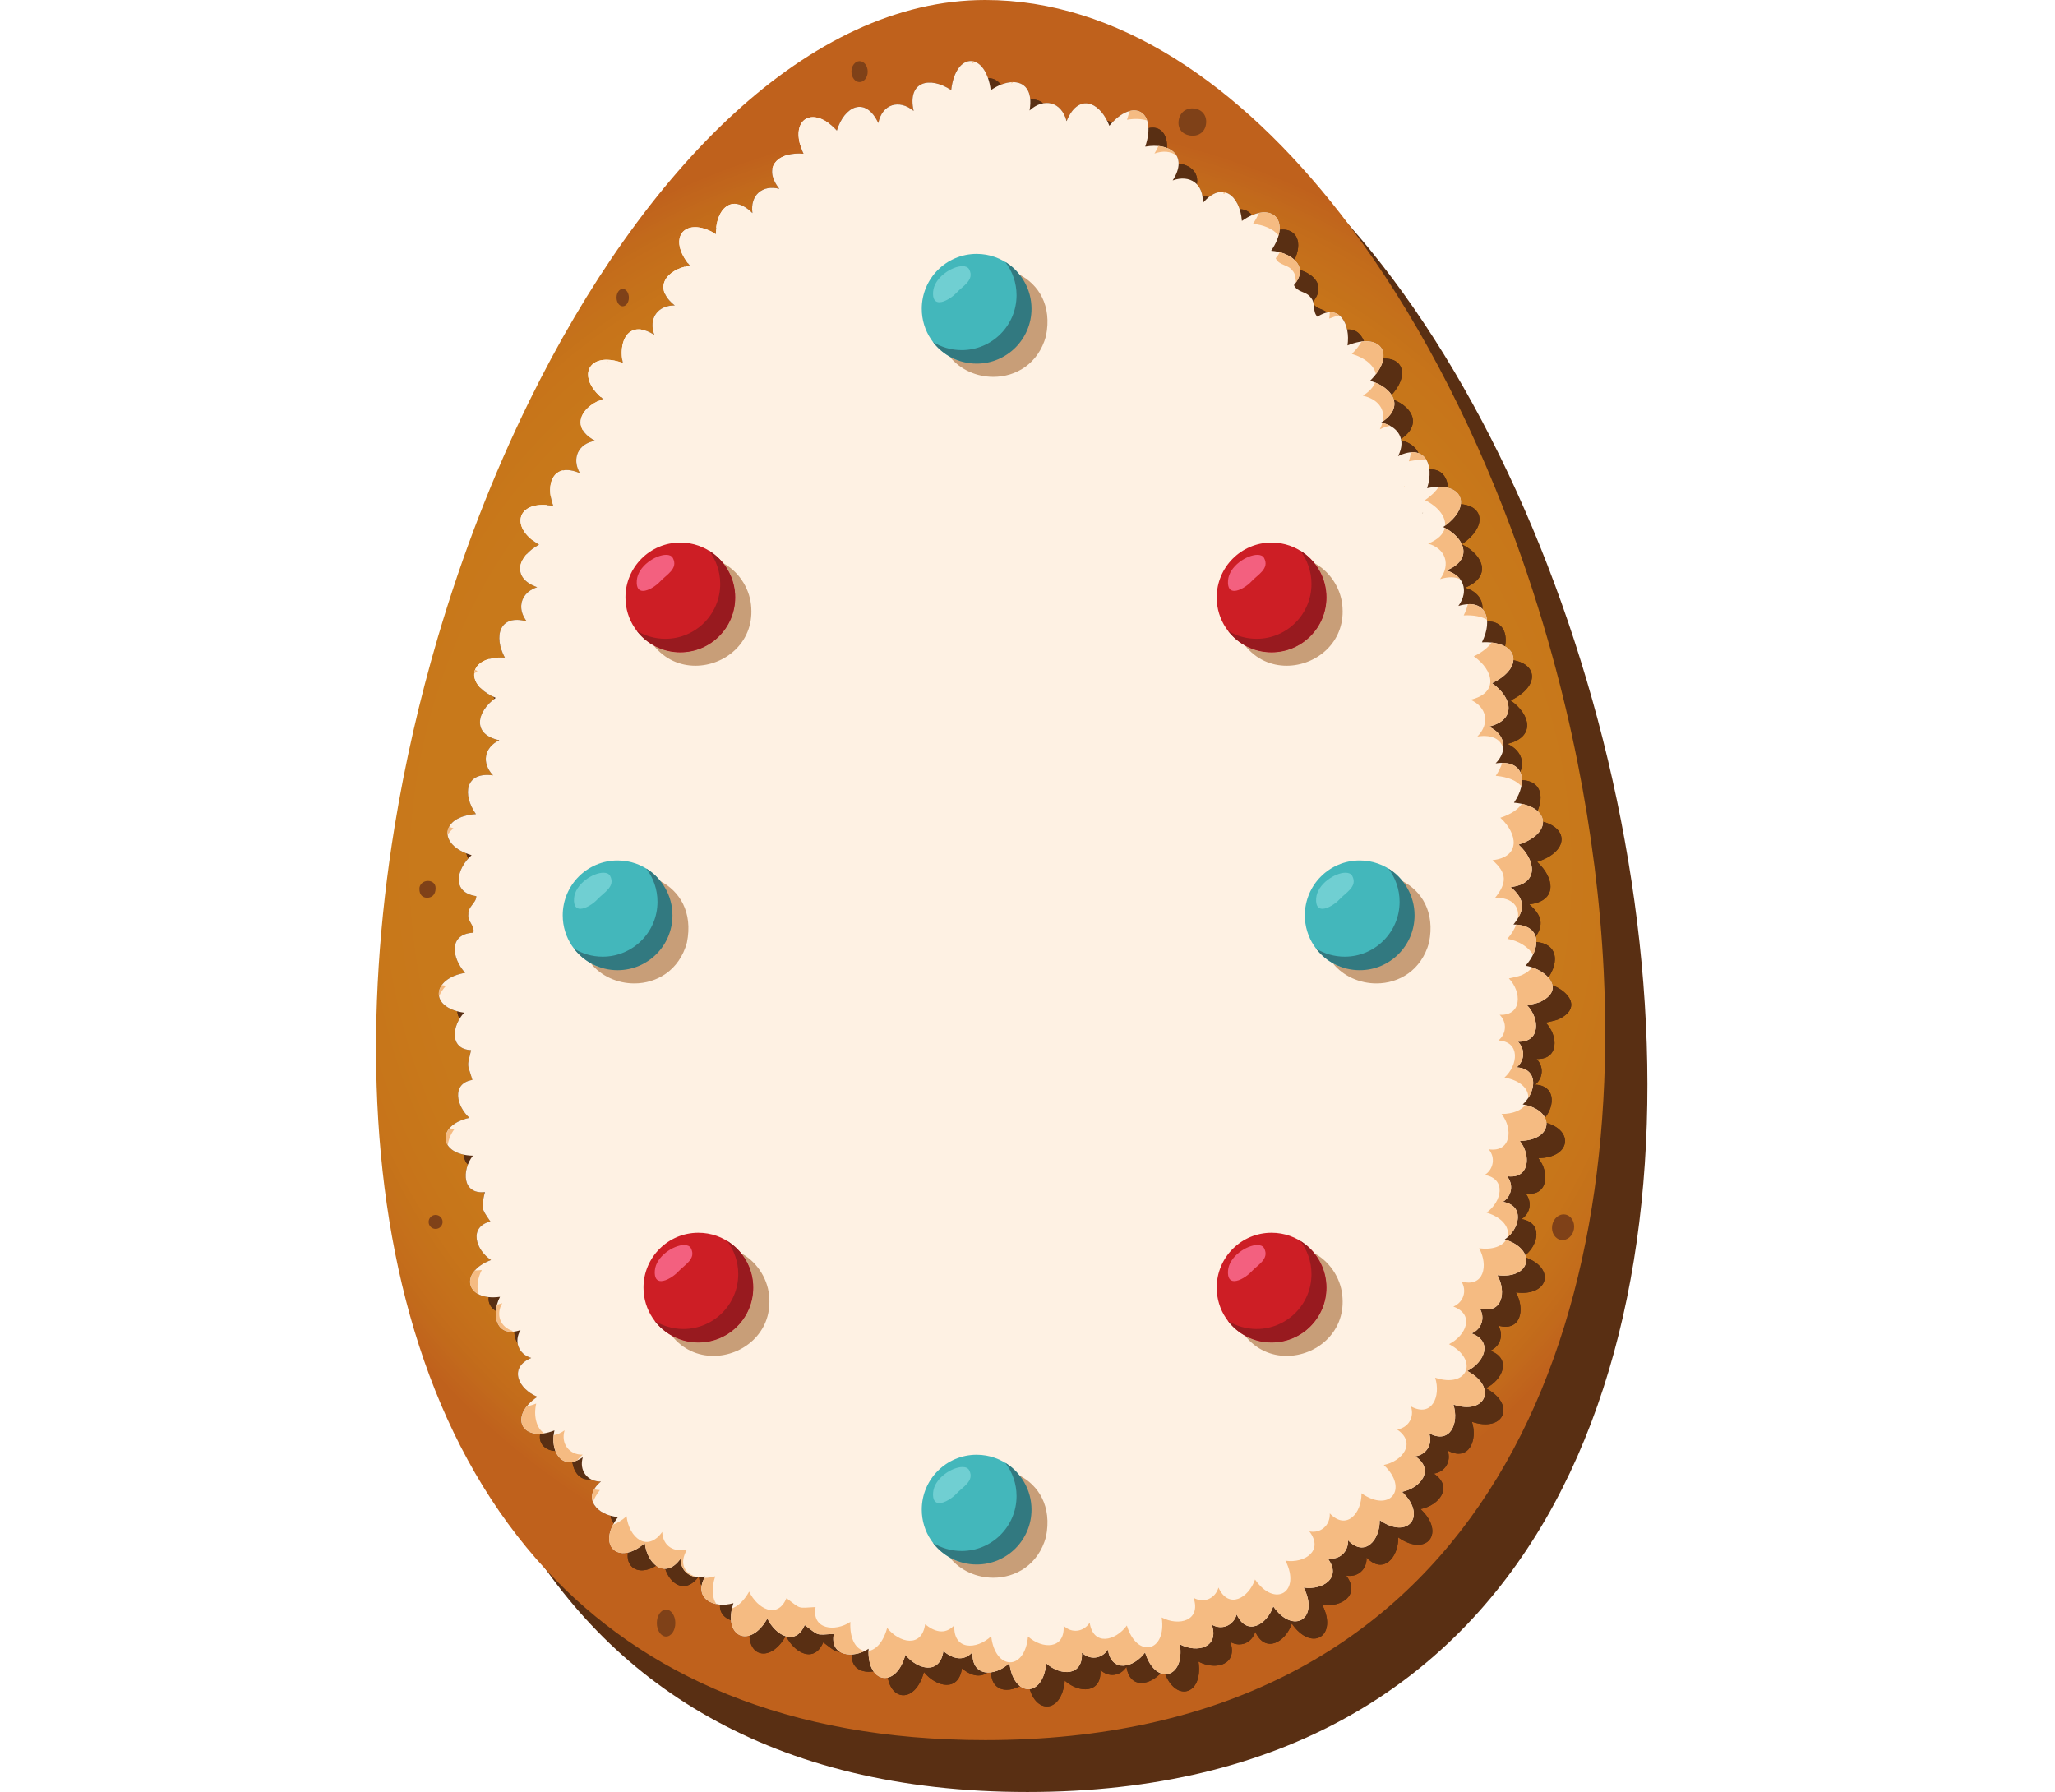
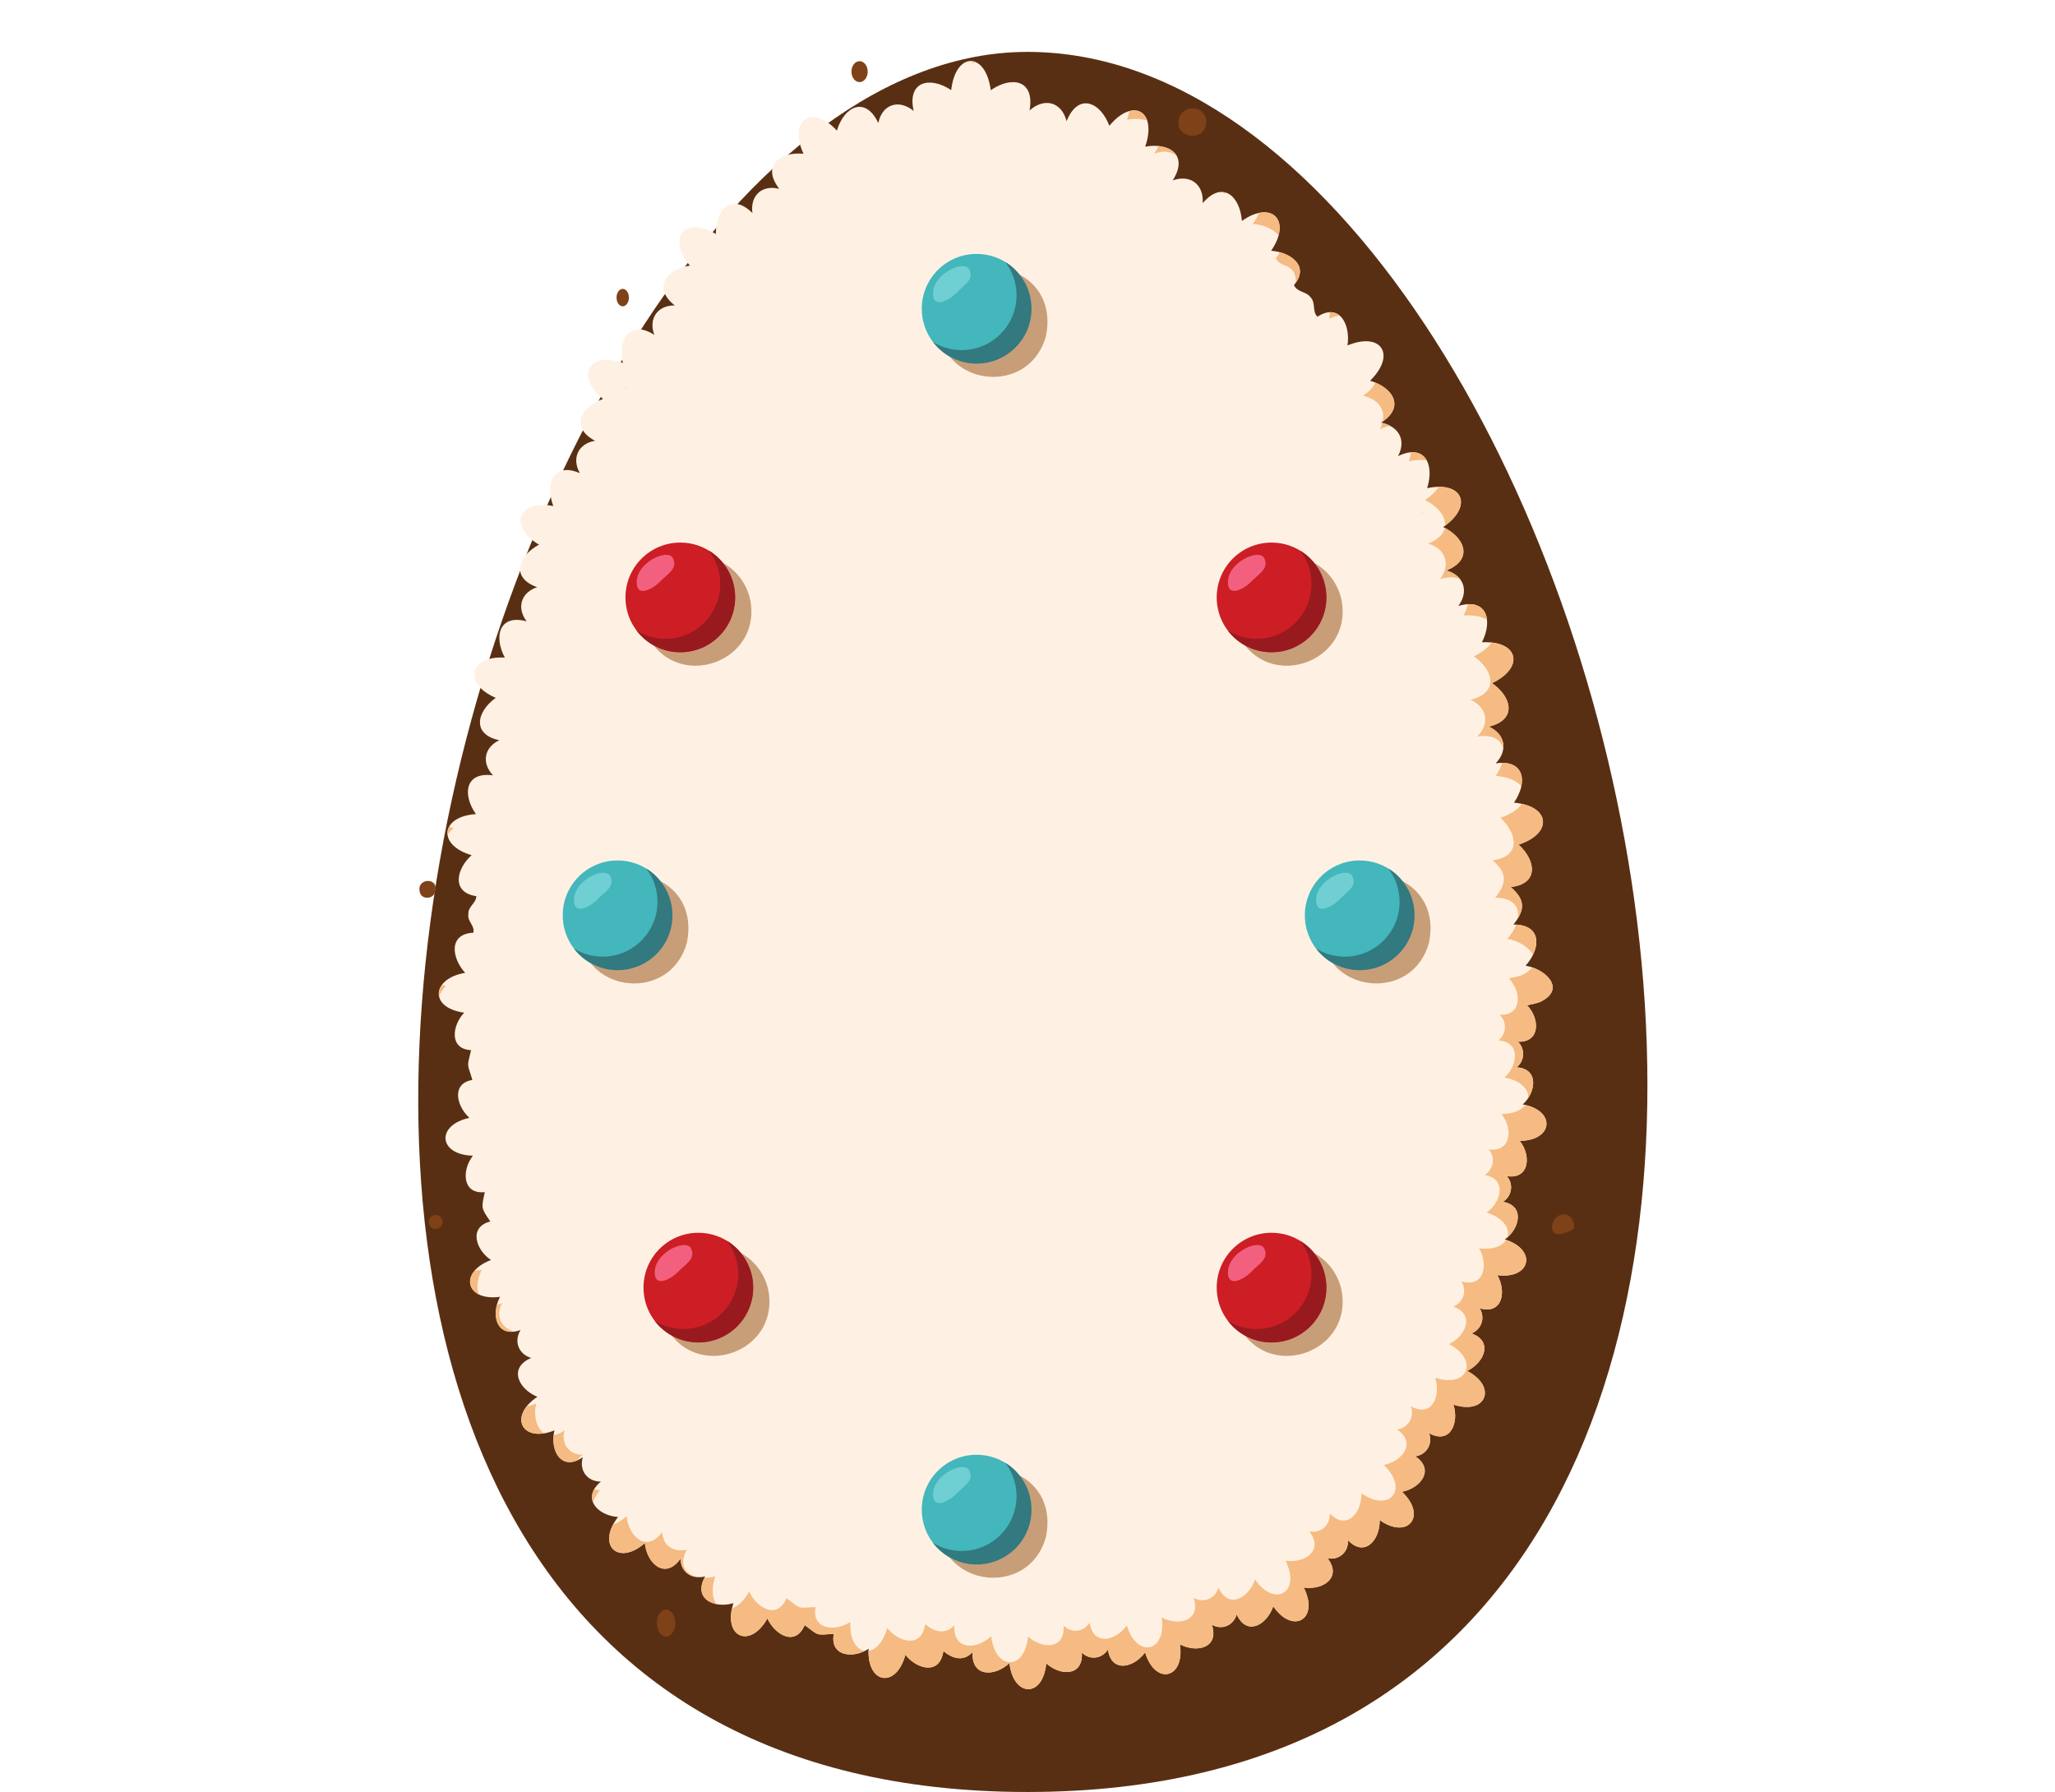
<svg xmlns="http://www.w3.org/2000/svg" xmlns:xlink="http://www.w3.org/1999/xlink" height="500.0" preserveAspectRatio="xMidYMid meet" version="1.0" viewBox="-32.3 0.0 573.4 500.0" width="573.4" zoomAndPan="magnify">
  <defs>
    <clipPath id="a">
      <path d="M 72 0 L 416 0 L 416 486 L 72 486 Z M 72 0" />
    </clipPath>
    <clipPath id="b">
-       <path d="M 242.598 485.52 C 187.176 485.52 147.293 467.379 120.152 438.105 C 89.773 405.344 75.359 358.641 72.98 307.828 L 72.98 307.824 C 71.805 282.738 73.566 256.648 77.789 230.742 L 77.789 230.738 C 80.699 212.875 84.781 195.102 89.879 177.797 C 96.695 154.668 105.324 132.395 115.398 111.891 C 147.25 47.066 193.551 0 242.598 0 C 279.203 0 313.539 23.336 341.82 59.77 C 342.617 60.797 343.41 61.836 344.199 62.883 C 353.172 74.824 361.512 88.086 369.09 102.332 C 376.598 116.453 383.363 131.539 389.25 147.262 C 393.566 158.77 397.414 170.621 400.742 182.684 C 403.484 192.598 405.879 202.656 407.895 212.785 L 407.895 212.789 C 411.738 232.074 414.223 251.613 415.172 270.914 C 420.621 382.219 374.848 485.52 242.598 485.52 M 255.02 471.285 C 255.965 474.492 257.898 476.129 259.809 476.129 C 262.102 476.129 264.355 473.766 264.801 468.926 C 266.504 470.461 268.641 471.352 270.496 471.352 C 272.996 471.352 274.988 469.738 274.734 465.922 C 275.703 466.871 276.887 467.332 278.051 467.332 C 279.566 467.332 281.051 466.559 282.016 465.074 C 282.492 468.277 284.195 469.582 286.188 469.582 C 287.973 469.582 289.984 468.535 291.555 466.867 C 291.98 467.031 292.406 467.117 292.824 467.129 C 294.145 470.414 296.219 471.949 298.086 471.949 C 300.691 471.949 302.898 468.969 302.102 463.617 C 303.535 464.375 305.102 464.762 306.527 464.762 C 309.891 464.762 312.512 462.625 311 458.133 C 311.812 458.598 312.66 458.816 313.473 458.816 C 315.477 458.816 317.289 457.5 317.949 455.277 C 319.031 457.672 320.539 458.652 322.086 458.652 C 324.523 458.652 327.055 456.207 328.148 453.02 C 330.168 455.941 332.43 457.203 334.277 457.203 C 337.512 457.203 339.477 453.336 336.645 447.781 C 337.145 447.855 337.641 447.891 338.133 447.891 C 342.941 447.891 347.043 444.477 343.309 439.613 C 343.648 439.68 343.988 439.711 344.316 439.711 C 347.039 439.711 349.145 437.531 349.008 434.582 C 350.348 435.984 351.656 436.578 352.836 436.578 C 355.77 436.578 357.918 432.918 357.848 428.961 C 359.902 430.406 361.785 431.023 363.324 431.023 C 367.727 431.023 369.316 426 364.07 421.07 C 369.324 420.004 373.281 414.887 367.781 411.168 C 370.906 410.715 372.711 407.75 371.637 404.719 C 372.777 405.344 373.793 405.617 374.676 405.617 C 378.328 405.617 379.754 400.918 378.41 396.715 C 379.809 397.184 381.074 397.395 382.176 397.395 C 388.223 397.395 389.461 391.121 382.277 387.352 C 387 384.984 389.594 379.125 383.492 376.871 C 386.301 375.695 387.355 372.496 385.746 369.863 C 386.496 370.078 387.176 370.18 387.785 370.18 C 392.293 370.18 392.996 364.762 390.676 360.613 C 391.297 360.691 391.879 360.73 392.434 360.73 C 400.047 360.73 401.176 353.707 393.484 350.898 C 393.441 350.68 393.379 350.457 393.297 350.238 C 397.074 347.121 398.141 341.156 392.234 340.152 C 394.738 338.551 395.273 335.305 393.367 332.992 C 393.766 333.055 394.145 333.082 394.5 333.082 C 399.68 333.082 399.98 326.977 396.93 323.145 C 405.855 323.07 406.953 315.527 399.199 313.312 C 399.164 312.824 399.031 312.34 398.797 311.867 C 401.633 308.297 401.652 302.941 396.059 302.633 C 398.324 300.777 398.504 297.539 396.418 295.469 C 396.539 295.477 396.66 295.477 396.777 295.477 C 402.688 295.477 402.516 288.988 398.984 285.32 C 400.184 285.059 401.477 284.801 402.543 284.414 C 409.07 281.34 405.531 276.703 400.883 274.91 C 400.734 274.16 400.324 273.43 399.73 272.754 C 402.699 268.363 402.363 263.41 396.383 262.836 C 396.383 262.699 396.379 262.562 396.371 262.43 L 396.371 262.426 C 396.348 262.066 396.289 261.715 396.195 261.383 C 398.402 258.02 398.039 255.473 394.406 252.328 C 402.312 251.414 401.496 244.969 396.594 240.484 C 405.258 237.676 405.504 231.246 398.234 229.277 C 398.211 228.191 397.699 227.152 396.707 226.277 C 398.586 221.926 397.438 217.855 392.379 217.676 C 392.371 216.836 392.203 216.059 391.871 215.391 C 393.195 212.352 391.883 209.172 388.281 207.559 C 396.172 205.691 394.816 199.371 389.191 195.441 C 397.188 191.602 396.848 185.438 389.977 184.215 C 390.09 182.684 389.289 181.297 387.652 180.371 C 388.383 176.512 386.867 173.387 382.875 173.387 C 382.801 173.387 382.723 173.387 382.648 173.391 C 382.586 172 382.156 170.801 381.348 169.945 C 381.504 167.254 379.742 164.914 376.441 163.996 C 383.984 160.965 381.734 154.914 375.598 151.879 C 375.594 151.871 375.59 151.867 375.59 151.863 C 382.688 146.98 381.715 141.16 375.309 140.68 C 375.594 138.531 374.312 136.785 371.746 136.121 C 371.52 133.125 369.926 130.992 367.043 130.992 C 366.883 130.992 366.715 131 366.547 131.012 C 366.309 128.777 365.277 127.066 363.492 126.438 C 362.727 124.699 360.996 123.438 358.68 122.832 C 358.66 122.715 358.637 122.602 358.609 122.488 C 364.41 118.551 361.938 113.734 356.613 111.562 C 356.484 111.094 356.273 110.637 355.992 110.195 C 360.844 104.805 359.293 100.031 354.012 100.031 C 353.906 100.031 353.797 100.035 353.688 100.035 C 354.09 97.191 352.238 95.215 348.836 95.215 C 348.66 95.215 348.477 95.219 348.293 95.23 C 347.508 93.281 346.098 91.922 344.113 91.922 C 343.941 91.922 343.766 91.934 343.582 91.953 C 342.996 89.215 341.41 87.105 338.941 87.105 C 338.645 87.105 338.336 87.137 338.012 87.199 C 336.828 86.223 335.184 86.184 334.246 84.922 C 334.211 84.668 334.16 84.418 334.086 84.176 C 337.566 79.887 334.52 76.586 330.406 75.32 C 330.293 74.238 329.734 73.289 328.887 72.5 C 331.23 67.59 329.445 64.059 325.648 64.059 C 325.355 64.059 325.055 64.078 324.742 64.121 C 324.973 61.152 323.266 59.238 320.473 59.238 C 319.465 59.238 318.316 59.488 317.066 60.023 C 316.145 58.977 315.004 58.375 313.727 58.375 C 313.688 58.375 313.645 58.375 313.602 58.379 C 312.664 55.465 310.824 53.559 308.551 53.559 C 307.445 53.559 306.238 54.008 304.984 55.012 C 304.434 54.801 303.836 54.676 303.195 54.645 C 302.977 53.32 302.438 52.227 301.66 51.418 C 302.215 48.129 299.961 46.094 296.57 45.613 C 296.559 43.523 295.293 42.047 293.324 41.285 C 293.457 37.691 291.777 35.621 289.316 35.621 C 288.945 35.621 288.555 35.668 288.148 35.766 C 288.055 32.605 286.438 30.805 284.145 30.805 C 282.375 30.805 280.207 31.871 278.016 34.219 C 277.562 33.98 277.102 33.809 276.637 33.719 C 275.473 31.375 273.871 29.73 272.176 29.105 C 271.68 28.922 271.176 28.824 270.672 28.824 C 268.73 28.824 266.809 30.25 265.406 33.559 C 265.352 33.551 265.293 33.547 265.234 33.547 C 264.324 30.367 262.203 28.719 259.789 28.719 C 259.441 28.719 259.086 28.754 258.727 28.824 C 257.891 28.086 256.781 27.73 255.523 27.73 C 255.41 27.73 255.293 27.734 255.176 27.742 C 254.926 24.445 252.961 22.914 250.352 22.914 C 250.246 22.914 250.145 22.914 250.039 22.922 C 249.078 22.965 248.043 23.203 246.98 23.629 C 246.012 22.438 244.863 21.84 243.723 21.84 C 243.617 21.84 243.512 21.844 243.406 21.855 C 242.316 18.641 240.426 17.02 238.547 17.02 C 236.133 17.02 233.738 19.707 233.109 25.145 C 231.047 23.762 228.918 23.043 227.102 23.043 C 223.715 23.043 221.418 25.547 222.637 30.957 C 221.16 29.738 219.594 29.148 218.145 29.148 C 215.621 29.148 213.461 30.945 212.773 34.336 C 211.285 31.164 209.387 29.812 207.527 29.812 C 204.93 29.812 202.41 32.453 201.211 36.441 C 198.809 33.828 196.434 32.68 194.535 32.68 C 190.941 32.68 189.055 36.797 191.906 42.895 C 191.461 42.852 191.02 42.832 190.59 42.832 C 184.582 42.832 180.496 46.734 185.152 52.695 C 184.438 52.508 183.75 52.418 183.105 52.418 C 179.457 52.418 177.047 55.258 177.652 59.465 C 175.848 57.648 174.16 56.867 172.699 56.867 C 169.52 56.867 167.406 60.562 167.449 65.293 C 165.25 63.965 163.27 63.379 161.648 63.379 C 156.949 63.379 155.301 68.285 160.188 74.105 C 153.637 75.184 149.711 80.293 155.98 85.223 C 155.941 85.219 155.902 85.219 155.867 85.219 C 151.156 85.219 148.598 88.914 150.27 93.441 C 148.602 92.359 147.137 91.887 145.895 91.887 C 142.344 91.887 140.648 95.777 141.336 100.43 C 141.379 100.711 141.426 100.992 141.484 101.277 C 140.648 100.973 139.859 100.75 139.113 100.605 L 139.109 100.605 C 138.34 100.449 137.617 100.379 136.953 100.379 C 133.766 100.379 131.867 102.035 131.797 104.379 C 131.727 106.391 133.004 108.902 135.953 111.316 C 134.191 111.949 132.688 112.859 131.598 113.926 C 128.836 116.629 128.719 120.324 133.734 122.992 C 129.059 123.77 127.133 127.852 129.5 132.027 C 128.109 131.426 126.891 131.152 125.852 131.152 C 121.418 131.152 120.16 136.066 122.078 141.191 C 121.012 140.98 120.027 140.883 119.129 140.883 C 111.789 140.883 110.406 147.418 118.098 151.973 C 112.273 155.105 110.141 161.195 117.578 163.84 C 114.863 164.715 113.305 166.641 113.145 168.859 C 113.035 170.309 113.52 171.879 114.668 173.371 C 113.637 173.09 112.715 172.957 111.898 172.957 C 106.66 172.957 105.816 178.355 108.562 183.484 C 108.219 183.465 107.879 183.453 107.555 183.453 C 105.562 183.453 103.938 183.816 102.719 184.418 C 98.516 186.5 99.055 191.465 105.434 194.449 C 105.492 194.625 105.566 194.805 105.652 194.984 C 100.648 198.832 99.52 204.816 106.793 206.492 C 106.797 206.543 106.797 206.594 106.801 206.645 C 102.707 208.723 102.105 213.008 105.277 216.344 C 104.688 216.262 104.137 216.223 103.625 216.223 C 97.363 216.223 96.949 222.113 100.496 227.152 C 91.09 227.762 89.828 234.984 97.816 238.109 C 97.918 238.578 98.109 239.047 98.391 239.504 C 94.863 243.355 94.066 249.09 100.598 250.047 C 100.605 252.016 98.223 252.926 98.395 255.047 C 98.039 257.094 100.25 258.273 99.781 260.238 C 92.75 260.594 93.73 267.32 97.488 271.441 C 88.883 272.871 87.406 280.047 95.309 282.176 C 95.324 282.871 95.539 283.559 95.965 284.199 C 93.719 287.844 93.852 292.777 99.145 293.012 C 97.922 298.113 98.086 296.441 99.5 301.324 C 93.547 302.328 95.098 308.688 98.68 311.902 C 90.141 313.742 89.977 320.746 97.188 322.199 C 97.148 323.172 97.504 324.129 98.25 324.941 C 96.855 328.562 97.727 332.672 102.125 332.672 C 102.348 332.672 102.578 332.66 102.816 332.641 C 102.809 332.867 102.812 333.09 102.828 333.309 C 101.992 337.121 102.008 337.195 104.523 340.816 C 98.375 342.363 100.457 348.766 104.707 351.57 C 96.723 354.57 97.305 361.238 104.07 361.926 C 103.859 363.43 104.555 364.844 106.051 365.758 C 105.773 368.906 107.18 371.605 110.352 371.605 C 110.617 371.605 110.902 371.586 111.195 371.547 C 111.227 372.766 111.531 373.871 112.113 374.723 C 112.371 376.621 113.742 378.25 115.922 378.895 C 109.469 381.625 112.359 387.586 117.648 389.742 C 110.953 394.18 112.32 400.066 118.012 400.066 C 118.148 400.066 118.289 400.062 118.43 400.055 C 117.914 402.598 119.562 404.66 122.672 404.867 C 123.391 406.715 124.758 407.973 126.629 407.973 C 126.871 407.973 127.125 407.949 127.387 407.906 C 127.793 410.672 129.379 412.789 131.805 412.789 C 132.047 412.789 132.293 412.77 132.551 412.727 C 133.312 413.141 134.219 413.379 135.227 413.387 C 135.227 413.426 135.23 413.465 135.23 413.504 C 130.605 417.465 133.445 421.664 138.07 422.922 C 138.148 423.691 138.461 424.414 138.949 425.066 C 136.293 429.727 138.051 433.34 141.59 433.34 C 142.008 433.34 142.449 433.289 142.914 433.184 C 142.473 436.145 144.121 438.156 146.762 438.156 C 147.941 438.156 149.316 437.758 150.793 436.859 C 151.539 437.41 152.371 437.723 153.242 437.723 C 153.262 437.723 153.281 437.723 153.305 437.723 C 154.238 440.516 156.203 442.539 158.414 442.539 C 159.75 442.539 161.172 441.805 162.516 440.059 C 162.598 440.062 162.68 440.062 162.762 440.062 C 162.836 441.008 163.086 441.816 163.473 442.484 C 162.965 445.625 165.438 447.469 168.594 447.723 C 168.422 449.895 169.734 451.391 171.676 452.102 C 171.922 454.922 173.527 456.543 175.559 456.543 C 175.965 456.543 176.391 456.477 176.82 456.344 C 176.887 459.516 178.57 461.359 180.734 461.359 C 182.68 461.359 185.012 459.875 186.918 456.539 C 186.973 456.559 187.027 456.574 187.078 456.59 C 188.465 459.355 191.016 461.562 193.383 461.562 C 194.934 461.562 196.402 460.613 197.41 458.246 C 200.207 460.328 200.574 460.859 202.047 460.895 C 202.859 461.402 203.883 461.641 204.977 461.641 C 205.117 461.641 205.262 461.637 205.406 461.629 C 205.18 464.996 207.441 466.461 210.148 466.461 C 210.57 466.461 211.004 466.422 211.438 466.355 C 212.27 467.562 213.398 468.184 214.59 468.184 C 214.863 468.184 215.141 468.152 215.418 468.086 C 216.004 471.305 217.801 473.004 219.762 473.004 C 221.938 473.004 224.32 470.922 225.504 466.539 C 227.227 468.672 229.703 470.105 231.844 470.105 C 233.895 470.105 235.633 468.789 236.102 465.52 C 237.52 466.664 239.098 467.508 240.684 467.508 C 241.547 467.508 242.414 467.258 243.258 466.664 C 243.316 466.668 243.379 466.668 243.438 466.668 C 243.699 466.668 243.965 466.652 244.238 466.617 C 244.332 470.027 246.246 471.488 248.613 471.488 C 249.789 471.488 251.078 471.125 252.309 470.465 C 253.039 471.023 253.84 471.309 254.633 471.309 C 254.762 471.309 254.891 471.301 255.02 471.285" />
-     </clipPath>
+       </clipPath>
    <clipPath id="c">
      <path d="M 242.598 485.52 C 187.176 485.52 147.293 467.379 120.152 438.105 C 89.773 405.344 75.359 358.641 72.98 307.828 L 72.98 307.824 C 71.805 282.738 73.566 256.648 77.789 230.742 L 77.789 230.738 C 80.699 212.875 84.781 195.102 89.879 177.797 C 96.695 154.668 105.324 132.395 115.398 111.891 C 147.25 47.066 193.551 0 242.598 0 C 279.203 0 313.539 23.336 341.82 59.77 C 342.617 60.797 343.41 61.836 344.199 62.883 C 353.172 74.824 361.512 88.086 369.09 102.332 C 376.598 116.453 383.363 131.539 389.25 147.262 C 393.566 158.77 397.414 170.621 400.742 182.684 C 403.484 192.598 405.879 202.656 407.895 212.785 L 407.895 212.789 C 411.738 232.074 414.223 251.613 415.172 270.914 C 420.621 382.219 374.848 485.52 242.598 485.52 M 255.02 471.285 C 255.965 474.492 257.898 476.129 259.809 476.129 C 262.102 476.129 264.355 473.766 264.801 468.926 C 266.504 470.461 268.641 471.352 270.496 471.352 C 272.996 471.352 274.988 469.738 274.734 465.922 C 275.703 466.871 276.887 467.332 278.051 467.332 C 279.566 467.332 281.051 466.559 282.016 465.074 C 282.492 468.277 284.195 469.582 286.188 469.582 C 287.973 469.582 289.984 468.535 291.555 466.867 C 291.98 467.031 292.406 467.117 292.824 467.129 C 294.145 470.414 296.219 471.949 298.086 471.949 C 300.691 471.949 302.898 468.969 302.102 463.617 C 303.535 464.375 305.102 464.762 306.527 464.762 C 309.891 464.762 312.512 462.625 311 458.133 C 311.812 458.598 312.66 458.816 313.473 458.816 C 315.477 458.816 317.289 457.5 317.949 455.277 C 319.031 457.672 320.539 458.652 322.086 458.652 C 324.523 458.652 327.055 456.207 328.148 453.02 C 330.168 455.941 332.43 457.203 334.277 457.203 C 337.512 457.203 339.477 453.336 336.645 447.781 C 337.145 447.855 337.641 447.891 338.133 447.891 C 342.941 447.891 347.043 444.477 343.309 439.613 C 343.648 439.68 343.988 439.711 344.316 439.711 C 347.039 439.711 349.145 437.531 349.008 434.582 C 350.348 435.984 351.656 436.578 352.836 436.578 C 355.77 436.578 357.918 432.918 357.848 428.961 C 359.902 430.406 361.785 431.023 363.324 431.023 C 367.727 431.023 369.316 426 364.07 421.07 C 369.324 420.004 373.281 414.887 367.781 411.168 C 370.906 410.715 372.711 407.75 371.637 404.719 C 372.777 405.344 373.793 405.617 374.676 405.617 C 378.328 405.617 379.754 400.918 378.41 396.715 C 379.809 397.184 381.074 397.395 382.176 397.395 C 388.223 397.395 389.461 391.121 382.277 387.352 C 387 384.984 389.594 379.125 383.492 376.871 C 386.301 375.695 387.355 372.496 385.746 369.863 C 386.496 370.078 387.176 370.18 387.785 370.18 C 392.293 370.18 392.996 364.762 390.676 360.613 C 391.297 360.691 391.879 360.73 392.434 360.73 C 400.047 360.73 401.176 353.707 393.484 350.898 C 393.441 350.68 393.379 350.457 393.297 350.238 C 397.074 347.121 398.141 341.156 392.234 340.152 C 394.738 338.551 395.273 335.305 393.367 332.992 C 393.766 333.055 394.145 333.082 394.5 333.082 C 399.68 333.082 399.98 326.977 396.93 323.145 C 405.855 323.07 406.953 315.527 399.199 313.312 C 399.164 312.824 399.031 312.34 398.797 311.867 C 401.633 308.297 401.652 302.941 396.059 302.633 C 398.324 300.777 398.504 297.539 396.418 295.469 C 396.539 295.477 396.66 295.477 396.777 295.477 C 402.688 295.477 402.516 288.988 398.984 285.32 C 400.184 285.059 401.477 284.801 402.543 284.414 C 409.07 281.34 405.531 276.703 400.883 274.91 C 400.734 274.16 400.324 273.43 399.73 272.754 C 402.699 268.363 402.363 263.41 396.383 262.836 C 396.383 262.699 396.379 262.562 396.371 262.43 L 396.371 262.426 C 396.348 262.066 396.289 261.715 396.195 261.383 C 398.402 258.02 398.039 255.473 394.406 252.328 C 402.312 251.414 401.496 244.969 396.594 240.484 C 405.258 237.676 405.504 231.246 398.234 229.277 C 398.211 228.191 397.699 227.152 396.707 226.277 C 398.586 221.926 397.438 217.855 392.379 217.676 C 392.371 216.836 392.203 216.059 391.871 215.391 C 393.195 212.352 391.883 209.172 388.281 207.559 C 396.172 205.691 394.816 199.371 389.191 195.441 C 397.188 191.602 396.848 185.438 389.977 184.215 C 390.09 182.684 389.289 181.297 387.652 180.371 C 388.383 176.512 386.867 173.387 382.875 173.387 C 382.801 173.387 382.723 173.387 382.648 173.391 C 382.586 172 382.156 170.801 381.348 169.945 C 381.504 167.254 379.742 164.914 376.441 163.996 C 383.984 160.965 381.734 154.914 375.598 151.879 C 375.594 151.871 375.59 151.867 375.59 151.863 C 382.688 146.98 381.715 141.16 375.309 140.68 C 375.594 138.531 374.312 136.785 371.746 136.121 C 371.52 133.125 369.926 130.992 367.043 130.992 C 366.883 130.992 366.715 131 366.547 131.012 C 366.309 128.777 365.277 127.066 363.492 126.438 C 362.727 124.699 360.996 123.438 358.68 122.832 C 358.66 122.715 358.637 122.602 358.609 122.488 C 364.41 118.551 361.938 113.734 356.613 111.562 C 356.484 111.094 356.273 110.637 355.992 110.195 C 360.844 104.805 359.293 100.031 354.012 100.031 C 353.906 100.031 353.797 100.035 353.688 100.035 C 354.09 97.191 352.238 95.215 348.836 95.215 C 348.66 95.215 348.477 95.219 348.293 95.23 C 347.508 93.281 346.098 91.922 344.113 91.922 C 343.941 91.922 343.766 91.934 343.582 91.953 C 342.996 89.215 341.41 87.105 338.941 87.105 C 338.645 87.105 338.336 87.137 338.012 87.199 C 336.828 86.223 335.184 86.184 334.246 84.922 C 334.211 84.668 334.16 84.418 334.086 84.176 C 337.566 79.887 334.52 76.586 330.406 75.32 C 330.293 74.238 329.734 73.289 328.887 72.5 C 331.23 67.59 329.445 64.059 325.648 64.059 C 325.355 64.059 325.055 64.078 324.742 64.121 C 324.973 61.152 323.266 59.238 320.473 59.238 C 319.465 59.238 318.316 59.488 317.066 60.023 C 316.145 58.977 315.004 58.375 313.727 58.375 C 313.688 58.375 313.645 58.375 313.602 58.379 C 312.664 55.465 310.824 53.559 308.551 53.559 C 307.445 53.559 306.238 54.008 304.984 55.012 C 304.434 54.801 303.836 54.676 303.195 54.645 C 302.977 53.32 302.438 52.227 301.66 51.418 C 302.215 48.129 299.961 46.094 296.57 45.613 C 296.559 43.523 295.293 42.047 293.324 41.285 C 293.457 37.691 291.777 35.621 289.316 35.621 C 288.945 35.621 288.555 35.668 288.148 35.766 C 288.055 32.605 286.438 30.805 284.145 30.805 C 282.375 30.805 280.207 31.871 278.016 34.219 C 277.562 33.98 277.102 33.809 276.637 33.719 C 275.473 31.375 273.871 29.73 272.176 29.105 C 271.68 28.922 271.176 28.824 270.672 28.824 C 268.73 28.824 266.809 30.25 265.406 33.559 C 265.352 33.551 265.293 33.547 265.234 33.547 C 264.324 30.367 262.203 28.719 259.789 28.719 C 259.441 28.719 259.086 28.754 258.727 28.824 C 257.891 28.086 256.781 27.73 255.523 27.73 C 255.41 27.73 255.293 27.734 255.176 27.742 C 254.926 24.445 252.961 22.914 250.352 22.914 C 250.246 22.914 250.145 22.914 250.039 22.922 C 249.078 22.965 248.043 23.203 246.98 23.629 C 246.012 22.438 244.863 21.84 243.723 21.84 C 243.617 21.84 243.512 21.844 243.406 21.855 C 242.316 18.641 240.426 17.02 238.547 17.02 C 236.133 17.02 233.738 19.707 233.109 25.145 C 231.047 23.762 228.918 23.043 227.102 23.043 C 223.715 23.043 221.418 25.547 222.637 30.957 C 221.16 29.738 219.594 29.148 218.145 29.148 C 215.621 29.148 213.461 30.945 212.773 34.336 C 211.285 31.164 209.387 29.812 207.527 29.812 C 204.93 29.812 202.41 32.453 201.211 36.441 C 198.809 33.828 196.434 32.68 194.535 32.68 C 190.941 32.68 189.055 36.797 191.906 42.895 C 191.461 42.852 191.02 42.832 190.59 42.832 C 184.582 42.832 180.496 46.734 185.152 52.695 C 184.438 52.508 183.75 52.418 183.105 52.418 C 179.457 52.418 177.047 55.258 177.652 59.465 C 175.848 57.648 174.16 56.867 172.699 56.867 C 169.52 56.867 167.406 60.562 167.449 65.293 C 165.25 63.965 163.27 63.379 161.648 63.379 C 156.949 63.379 155.301 68.285 160.188 74.105 C 153.637 75.184 149.711 80.293 155.98 85.223 C 155.941 85.219 155.902 85.219 155.867 85.219 C 151.156 85.219 148.598 88.914 150.27 93.441 C 148.602 92.359 147.137 91.887 145.895 91.887 C 142.344 91.887 140.648 95.777 141.336 100.43 C 141.379 100.711 141.426 100.992 141.484 101.277 C 140.648 100.973 139.859 100.75 139.113 100.605 L 139.109 100.605 C 138.34 100.449 137.617 100.379 136.953 100.379 C 133.766 100.379 131.867 102.035 131.797 104.379 C 131.727 106.391 133.004 108.902 135.953 111.316 C 134.191 111.949 132.688 112.859 131.598 113.926 C 128.836 116.629 128.719 120.324 133.734 122.992 C 129.059 123.77 127.133 127.852 129.5 132.027 C 128.109 131.426 126.891 131.152 125.852 131.152 C 121.418 131.152 120.16 136.066 122.078 141.191 C 121.012 140.98 120.027 140.883 119.129 140.883 C 111.789 140.883 110.406 147.418 118.098 151.973 C 112.273 155.105 110.141 161.195 117.578 163.84 C 114.863 164.715 113.305 166.641 113.145 168.859 C 113.035 170.309 113.52 171.879 114.668 173.371 C 113.637 173.09 112.715 172.957 111.898 172.957 C 106.66 172.957 105.816 178.355 108.562 183.484 C 108.219 183.465 107.879 183.453 107.555 183.453 C 105.562 183.453 103.938 183.816 102.719 184.418 C 98.516 186.5 99.055 191.465 105.434 194.449 C 105.492 194.625 105.566 194.805 105.652 194.984 C 100.648 198.832 99.52 204.816 106.793 206.492 C 106.797 206.543 106.797 206.594 106.801 206.645 C 102.707 208.723 102.105 213.008 105.277 216.344 C 104.688 216.262 104.137 216.223 103.625 216.223 C 97.363 216.223 96.949 222.113 100.496 227.152 C 91.09 227.762 89.828 234.984 97.816 238.109 C 97.918 238.578 98.109 239.047 98.391 239.504 C 94.863 243.355 94.066 249.09 100.598 250.047 C 100.605 252.016 98.223 252.926 98.395 255.047 C 98.039 257.094 100.25 258.273 99.781 260.238 C 92.75 260.594 93.73 267.32 97.488 271.441 C 88.883 272.871 87.406 280.047 95.309 282.176 C 95.324 282.871 95.539 283.559 95.965 284.199 C 93.719 287.844 93.852 292.777 99.145 293.012 C 97.922 298.113 98.086 296.441 99.5 301.324 C 93.547 302.328 95.098 308.688 98.68 311.902 C 90.141 313.742 89.977 320.746 97.188 322.199 C 97.148 323.172 97.504 324.129 98.25 324.941 C 96.855 328.562 97.727 332.672 102.125 332.672 C 102.348 332.672 102.578 332.66 102.816 332.641 C 102.809 332.867 102.812 333.09 102.828 333.309 C 101.992 337.121 102.008 337.195 104.523 340.816 C 98.375 342.363 100.457 348.766 104.707 351.57 C 96.723 354.57 97.305 361.238 104.07 361.926 C 103.859 363.43 104.555 364.844 106.051 365.758 C 105.773 368.906 107.18 371.605 110.352 371.605 C 110.617 371.605 110.902 371.586 111.195 371.547 C 111.227 372.766 111.531 373.871 112.113 374.723 C 112.371 376.621 113.742 378.25 115.922 378.895 C 109.469 381.625 112.359 387.586 117.648 389.742 C 110.953 394.18 112.32 400.066 118.012 400.066 C 118.148 400.066 118.289 400.062 118.43 400.055 C 117.914 402.598 119.562 404.66 122.672 404.867 C 123.391 406.715 124.758 407.973 126.629 407.973 C 126.871 407.973 127.125 407.949 127.387 407.906 C 127.793 410.672 129.379 412.789 131.805 412.789 C 132.047 412.789 132.293 412.77 132.551 412.727 C 133.312 413.141 134.219 413.379 135.227 413.387 C 135.227 413.426 135.23 413.465 135.23 413.504 C 130.605 417.465 133.445 421.664 138.07 422.922 C 138.148 423.691 138.461 424.414 138.949 425.066 C 136.293 429.727 138.051 433.34 141.59 433.34 C 142.008 433.34 142.449 433.289 142.914 433.184 C 142.473 436.145 144.121 438.156 146.762 438.156 C 147.941 438.156 149.316 437.758 150.793 436.859 C 151.539 437.41 152.371 437.723 153.242 437.723 C 153.262 437.723 153.281 437.723 153.305 437.723 C 154.238 440.516 156.203 442.539 158.414 442.539 C 159.75 442.539 161.172 441.805 162.516 440.059 C 162.598 440.062 162.68 440.062 162.762 440.062 C 162.836 441.008 163.086 441.816 163.473 442.484 C 162.965 445.625 165.438 447.469 168.594 447.723 C 168.422 449.895 169.734 451.391 171.676 452.102 C 171.922 454.922 173.527 456.543 175.559 456.543 C 175.965 456.543 176.391 456.477 176.82 456.344 C 176.887 459.516 178.57 461.359 180.734 461.359 C 182.68 461.359 185.012 459.875 186.918 456.539 C 186.973 456.559 187.027 456.574 187.078 456.59 C 188.465 459.355 191.016 461.562 193.383 461.562 C 194.934 461.562 196.402 460.613 197.41 458.246 C 200.207 460.328 200.574 460.859 202.047 460.895 C 202.859 461.402 203.883 461.641 204.977 461.641 C 205.117 461.641 205.262 461.637 205.406 461.629 C 205.18 464.996 207.441 466.461 210.148 466.461 C 210.57 466.461 211.004 466.422 211.438 466.355 C 212.27 467.562 213.398 468.184 214.59 468.184 C 214.863 468.184 215.141 468.152 215.418 468.086 C 216.004 471.305 217.801 473.004 219.762 473.004 C 221.938 473.004 224.32 470.922 225.504 466.539 C 227.227 468.672 229.703 470.105 231.844 470.105 C 233.895 470.105 235.633 468.789 236.102 465.52 C 237.52 466.664 239.098 467.508 240.684 467.508 C 241.547 467.508 242.414 467.258 243.258 466.664 C 243.316 466.668 243.379 466.668 243.438 466.668 C 243.699 466.668 243.965 466.652 244.238 466.617 C 244.332 470.027 246.246 471.488 248.613 471.488 C 249.789 471.488 251.078 471.125 252.309 470.465 C 253.039 471.023 253.84 471.309 254.633 471.309 C 254.762 471.309 254.891 471.301 255.02 471.285" />
    </clipPath>
    <radialGradient cx="0" cy="0" fx="0" fy="0" gradientTransform="translate(244.111 242.76)" gradientUnits="userSpaceOnUse" id="d" r="210.167" xlink:actuate="onLoad" xlink:show="other" xlink:type="simple">
      <stop offset="0" stop-color="#d79216" />
      <stop offset=".031" stop-color="#d79217" />
      <stop offset=".035" stop-color="#d69117" />
      <stop offset=".047" stop-color="#d69017" />
      <stop offset=".059" stop-color="#d69017" />
      <stop offset=".07" stop-color="#d69017" />
      <stop offset=".074" stop-color="#d58f17" />
      <stop offset=".086" stop-color="#d58f17" />
      <stop offset=".098" stop-color="#d58f17" />
      <stop offset=".102" stop-color="#d58e17" />
      <stop offset=".113" stop-color="#d58e17" />
      <stop offset=".117" stop-color="#d58d17" />
      <stop offset=".129" stop-color="#d58d17" />
      <stop offset=".141" stop-color="#d48c17" />
      <stop offset=".164" stop-color="#d38b17" />
      <stop offset=".176" stop-color="#d38b17" />
      <stop offset=".18" stop-color="#d38b18" />
      <stop offset=".191" stop-color="#d38a18" />
      <stop offset=".203" stop-color="#d28918" />
      <stop offset=".215" stop-color="#d28919" />
      <stop offset=".227" stop-color="#d28819" />
      <stop offset=".23" stop-color="#d28819" />
      <stop offset=".242" stop-color="#d18719" />
      <stop offset=".254" stop-color="#d18719" />
      <stop offset=".262" stop-color="#d18619" />
      <stop offset=".27" stop-color="#d18619" />
      <stop offset=".277" stop-color="#d18619" />
      <stop offset=".285" stop-color="#d08519" />
      <stop offset=".293" stop-color="#cf8419" />
      <stop offset=".313" stop-color="#cf8418" />
      <stop offset=".332" stop-color="#cf8319" />
      <stop offset=".34" stop-color="#cf8319" />
      <stop offset=".348" stop-color="#ce8219" />
      <stop offset=".355" stop-color="#ce8219" />
      <stop offset=".363" stop-color="#ce821a" />
      <stop offset=".371" stop-color="#ce811a" />
      <stop offset=".379" stop-color="#ce811a" />
      <stop offset=".387" stop-color="#ce811a" />
      <stop offset=".395" stop-color="#cd801b" />
      <stop offset=".402" stop-color="#cd7f1b" />
      <stop offset=".418" stop-color="#cc7f1b" />
      <stop offset=".426" stop-color="#cc7e1b" />
      <stop offset=".441" stop-color="#cc7e1b" />
      <stop offset=".457" stop-color="#cb7d1b" />
      <stop offset=".465" stop-color="#ca7c1c" />
      <stop offset=".48" stop-color="#ca7c1c" />
      <stop offset=".488" stop-color="#ca7b1b" />
      <stop offset=".504" stop-color="#ca7b1b" />
      <stop offset=".516" stop-color="#ca7a1b" />
      <stop offset=".527" stop-color="#ca7a1b" />
      <stop offset=".531" stop-color="#c97a1b" />
      <stop offset=".648" stop-color="#c8791b" />
      <stop offset=".691" stop-color="#c8791b" />
      <stop offset=".707" stop-color="#c8791b" />
      <stop offset=".715" stop-color="#c8791b" />
      <stop offset=".75" stop-color="#c8791b" />
      <stop offset=".758" stop-color="#c8791b" />
      <stop offset=".77" stop-color="#c8791b" />
      <stop offset=".773" stop-color="#c8781b" />
      <stop offset=".785" stop-color="#c8781b" />
      <stop offset=".789" stop-color="#c8781a" />
      <stop offset=".801" stop-color="#c8781a" />
      <stop offset=".813" stop-color="#c8771a" />
      <stop offset=".816" stop-color="#c8771a" />
      <stop offset=".824" stop-color="#c7771a" />
      <stop offset=".832" stop-color="#c7761a" />
      <stop offset=".84" stop-color="#c7761a" />
      <stop offset=".848" stop-color="#c7761a" />
      <stop offset=".855" stop-color="#c7751a" />
      <stop offset=".863" stop-color="#c7751a" />
      <stop offset=".867" stop-color="#c7741a" />
      <stop offset=".871" stop-color="#c7741a" />
      <stop offset=".879" stop-color="#c7741a" />
      <stop offset=".883" stop-color="#c6731a" />
      <stop offset=".887" stop-color="#c6731a" />
      <stop offset=".891" stop-color="#c5721a" />
      <stop offset=".895" stop-color="#c5721a" />
      <stop offset=".898" stop-color="#c5721a" />
      <stop offset=".902" stop-color="#c5711b" />
      <stop offset=".906" stop-color="#c5711b" />
      <stop offset=".91" stop-color="#c5701b" />
      <stop offset=".914" stop-color="#c5701b" />
      <stop offset=".918" stop-color="#c56f1b" />
      <stop offset=".922" stop-color="#c46f1b" />
      <stop offset=".926" stop-color="#c46e1b" />
      <stop offset=".93" stop-color="#c46e1b" />
      <stop offset=".934" stop-color="#c46d1b" />
      <stop offset=".938" stop-color="#c46d1b" />
      <stop offset=".941" stop-color="#c36c1b" />
      <stop offset=".945" stop-color="#c36c1b" />
      <stop offset=".949" stop-color="#c26b1b" />
      <stop offset=".953" stop-color="#c26a1b" />
      <stop offset=".957" stop-color="#c26a1b" />
      <stop offset=".961" stop-color="#c2691c" />
      <stop offset=".965" stop-color="#c2681c" />
      <stop offset=".969" stop-color="#c1671c" />
      <stop offset=".973" stop-color="#c1661c" />
      <stop offset=".977" stop-color="#c1651c" />
      <stop offset=".98" stop-color="#c1651c" />
      <stop offset=".984" stop-color="#c0641c" />
      <stop offset=".988" stop-color="#c0631c" />
      <stop offset=".992" stop-color="#c0621c" />
      <stop offset=".996" stop-color="#bf611c" />
      <stop offset="1" stop-color="#bf611c" />
    </radialGradient>
  </defs>
  <g>
    <g>
      <path d="M 254.375 14.48 C 421.359 14.48 541.086 500 254.375 500 C -32.332 500 96.844 14.48 254.375 14.48" fill="#592f13" />
    </g>
    <g clip-path="url(#a)">
      <g clip-path="url(#b)">
        <g clip-path="url(#c)">
          <path d="M 71.805 0 L 71.805 485.52 L 420.621 485.52 L 420.621 0 Z M 71.805 0" fill="url(#d)" />
        </g>
      </g>
    </g>
    <g>
      <path d="M 150.973 452.867 C 150.973 450.789 152.129 449.105 153.551 449.105 C 154.977 449.105 156.133 450.789 156.133 452.867 C 156.133 454.945 154.977 456.629 153.551 456.629 C 152.129 456.629 150.973 454.945 150.973 452.867" fill="#7f4118" />
    </g>
    <g>
      <path d="M 139.73 83.031 C 139.73 81.688 140.504 80.602 141.453 80.602 C 142.406 80.602 143.176 81.691 143.176 83.035 C 143.176 84.379 142.402 85.465 141.449 85.465 C 140.5 85.465 139.73 84.375 139.73 83.031" fill="#7f4118" />
    </g>
    <g>
      <path d="M 304.184 34.789 C 303.773 37.176 301.73 38.164 299.637 37.801 C 297.543 37.438 296.191 35.855 296.602 33.469 C 297.012 31.078 299.059 29.941 301.152 30.305 C 303.246 30.668 304.594 32.398 304.184 34.789" fill="#7f4118" />
    </g>
    <g>
      <path d="M 91.168 341.273 C 90.984 342.336 89.977 343.047 88.914 342.863 C 87.852 342.684 87.141 341.672 87.324 340.609 C 87.508 339.551 88.516 338.84 89.578 339.02 C 90.641 339.203 91.352 340.215 91.168 341.273" fill="#7f4118" />
    </g>
    <g>
-       <path d="M 400.805 341.934 C 401.117 339.977 402.734 338.605 404.41 338.875 C 406.09 339.145 407.191 340.949 406.879 342.91 C 406.562 344.871 404.945 346.242 403.27 345.973 C 401.594 345.703 400.488 343.895 400.805 341.934" fill="#7f4118" />
+       <path d="M 400.805 341.934 C 401.117 339.977 402.734 338.605 404.41 338.875 C 406.09 339.145 407.191 340.949 406.879 342.91 C 401.594 345.703 400.488 343.895 400.805 341.934" fill="#7f4118" />
    </g>
    <g>
      <path d="M 84.719 247.98 C 84.715 246.816 85.73 245.848 86.98 245.801 C 88.23 245.758 89.25 246.465 89.246 247.816 C 89.242 249.645 88.23 250.438 86.98 250.484 C 85.73 250.527 84.719 249.805 84.719 247.98" fill="#7f4118" />
    </g>
    <g>
      <path d="M 205.277 19.988 C 205.277 18.375 206.293 17.066 207.547 17.066 C 208.797 17.066 209.812 18.375 209.812 19.988 C 209.812 21.605 208.797 22.914 207.547 22.914 C 206.293 22.914 205.277 21.605 205.277 19.988" fill="#7f4118" />
    </g>
    <g>
      <path d="M 147.613 113.152 L 147.539 113.285 L 147.43 113.137 L 147.613 113.152 M 369.941 147.91 L 369.828 148.031 L 369.777 147.91 L 369.941 147.91 M 402.543 284.414 C 410.137 280.836 404.102 275.145 398.547 274.273 C 402.938 269.32 403.098 262.773 395.164 262.781 C 398.441 258.695 398.527 255.895 394.406 252.328 C 402.312 251.414 401.496 244.969 396.594 240.484 C 406.297 237.34 405.441 229.656 395.305 228.777 C 399.273 223.055 398.254 216.625 390.191 217.812 C 393.742 214.203 392.867 209.609 388.281 207.559 C 396.172 205.691 394.816 199.371 389.191 195.441 C 398.41 191.012 396.547 183.5 386.375 184.027 C 389.539 177.777 387.633 171.555 379.801 173.891 C 382.824 169.785 381.301 165.348 376.441 163.996 C 383.992 160.961 381.73 154.902 375.578 151.867 C 384.043 146.059 381.059 138.902 371.074 141.031 C 373.234 134.332 370.359 128.488 362.977 132.094 C 365.426 127.328 362.906 123.75 358.246 122.727 C 365.043 118.406 361.562 112.926 355.168 111.059 C 362.52 103.824 358.336 97.297 348.863 101.199 C 349.738 95.41 346.664 89.199 340.48 93.188 C 338.938 91.691 340.078 89.332 338.555 87.77 C 337.262 86.027 334.879 86.457 333.922 84.371 C 338.484 79.023 332.895 75.164 327.551 74.789 C 333.375 66.32 327.734 60.574 319.398 66.465 C 318.84 59.332 313.859 55.137 308.461 61.516 C 308.816 56.219 304.922 53.398 300.082 55.16 C 304.578 48.16 299.262 44.516 292.426 45.734 C 295.832 35.746 289.008 31.945 282.414 39.922 C 279.809 33.07 273.691 30.688 270.484 38.621 C 269.066 33.164 264.188 31.984 260.152 35.645 C 261.664 27.152 255.266 25.883 249.32 29.992 C 247.941 19.219 239.547 19.031 238.289 29.961 C 232.371 26.012 225.938 27.457 227.812 35.773 C 223.762 32.434 219.027 33.82 217.945 39.152 C 214.379 31.547 208.441 34.418 206.383 41.258 C 199.438 33.703 192.723 38.395 197.082 47.711 C 190.387 47.102 185.34 51.125 190.324 57.516 C 185.578 56.273 182.113 59.328 182.828 64.281 C 177.09 58.512 172.562 63.207 172.625 70.109 C 164.043 64.926 158.789 71.102 165.359 78.922 C 158.812 80.004 154.883 85.109 161.156 90.039 C 156.371 89.98 153.758 93.695 155.445 98.258 C 148.703 93.895 145.285 99.426 146.66 106.094 C 137.234 102.652 133.332 109.762 141.129 116.137 C 134.898 118.371 131.914 124.09 138.91 127.809 C 134.234 128.59 132.305 132.672 134.676 136.848 C 127.363 133.672 124.887 139.68 127.254 146.012 C 117.438 144.078 114.645 151.68 123.27 156.789 C 117.445 159.926 115.316 166.016 122.754 168.656 C 118.266 170.109 116.938 174.414 119.844 178.188 C 112.188 176.09 110.562 182.375 113.738 188.305 C 103.77 187.723 101.992 195.617 111.195 199.527 C 105.828 203.398 104.492 209.715 112.188 211.359 C 107.906 213.395 107.227 217.77 110.453 221.164 C 102.633 220.074 101.836 226.523 105.672 231.969 C 95.719 232.617 94.887 240.66 104.473 243.426 C 100.219 247.215 98.711 253.832 105.773 254.867 C 105.777 256.832 103.398 257.742 103.57 259.863 C 103.215 261.91 105.426 263.09 104.957 265.059 C 97.922 265.41 98.906 272.141 102.664 276.262 C 93.422 277.797 92.402 285.961 102.398 287.383 C 98.984 290.949 98.172 297.559 104.32 297.828 C 103.098 302.934 103.262 301.262 104.676 306.145 C 98.723 307.145 100.273 313.508 103.855 316.719 C 94.438 318.75 95.207 327.059 104.82 327.277 C 101.668 331.336 101.84 338.121 108.152 337.441 C 107.18 341.945 107.039 341.809 109.695 345.637 C 103.551 347.184 105.633 353.586 109.883 356.387 C 100.797 359.801 102.801 367.969 112.391 366.656 C 109.707 371.84 111.496 378.281 118.125 375.922 C 116.18 379.09 117.586 382.676 121.098 383.711 C 114.645 386.441 117.535 392.402 122.824 394.559 C 114.641 399.984 118.496 407.566 127.578 403.934 C 126.227 409.715 129.633 415.512 135.5 411.406 C 134.387 415.102 136.758 418.254 140.547 418.207 C 135.039 422.77 139.547 427.695 145.34 428.094 C 139.227 435.926 145.352 441.895 152.797 435.375 C 153.43 441.289 158.539 445.621 162.742 439.754 C 162.895 443.793 166.133 445.512 169.641 444.676 C 166.113 450.836 172.07 453.754 177.523 452.129 C 174.449 461.582 182.152 465.055 186.992 456.41 C 189.227 461.09 194.836 464.301 197.41 458.246 C 201.605 461.367 200.336 461 205.523 460.715 C 204.371 467.043 211.027 467.684 215.234 464.859 C 214.738 474.711 222.938 476.043 225.504 466.539 C 228.879 470.719 235.148 472.207 236.102 465.52 C 238.598 467.535 241.594 468.617 244.246 465.797 C 243.887 472.812 250.398 472.73 254.539 468.855 C 255.609 478.363 263.898 478.711 264.801 468.926 C 268.797 472.527 275.18 472.578 274.734 465.922 C 276.965 468.109 280.309 467.699 282.016 465.074 C 282.996 471.68 289.203 470.211 292.387 465.871 C 295.215 475.203 303.539 473.266 302.102 463.617 C 306.906 466.152 313.152 464.535 311 458.133 C 313.805 459.742 317.02 458.406 317.949 455.277 C 320.742 461.449 326.363 458.227 328.148 453.02 C 333.711 461.066 341.09 456.508 336.645 447.781 C 342.023 448.574 347.426 444.973 343.309 439.613 C 346.504 440.223 349.16 437.887 349.008 434.582 C 353.68 439.477 357.945 434.512 357.848 428.961 C 365.777 434.547 371.152 427.723 364.07 421.07 C 369.324 420.004 373.281 414.887 367.781 411.168 C 370.906 410.715 372.711 407.75 371.637 404.719 C 377.48 407.922 380.078 401.938 378.41 396.715 C 387.492 399.766 390.77 391.809 382.277 387.352 C 387 384.984 389.594 379.125 383.492 376.871 C 386.301 375.695 387.355 372.496 385.746 369.863 C 392.051 371.668 393.309 365.32 390.676 360.613 C 400.098 361.801 401.832 353.453 392.754 350.652 C 396.961 347.688 398.414 341.203 392.234 340.152 C 394.738 338.551 395.273 335.305 393.367 332.992 C 399.621 333.93 400.188 327.238 396.93 323.145 C 406.379 323.066 407.055 314.621 397.75 312.98 C 401.559 309.551 402.273 302.977 396.059 302.633 C 398.324 300.777 398.504 297.539 396.418 295.469 C 402.691 295.734 402.586 289.062 398.984 285.32 C 400.184 285.059 401.477 284.801 402.543 284.414" fill="#592f13" />
    </g>
    <g>
      <path d="M 364.77 143.094 L 364.652 143.219 L 364.602 143.094 L 364.77 143.094 M 142.363 108.469 L 142.254 108.316 L 142.438 108.336 L 142.363 108.469 M 398.84 271.898 C 397.379 270.684 395.344 269.766 393.375 269.457 C 395.387 267.188 396.508 264.586 396.371 262.43 L 396.371 262.426 C 396.211 259.879 394.285 257.957 389.988 257.965 C 393.27 253.875 393.352 251.078 389.23 247.508 C 397.137 246.598 396.32 240.148 391.418 235.664 C 401.121 232.52 400.266 224.84 390.133 223.961 C 394.098 218.234 393.074 211.809 385.016 212.996 C 388.566 209.387 387.691 204.789 383.105 202.742 C 390.996 200.875 389.641 194.551 384.016 190.625 C 391.555 187.004 391.684 181.32 385.922 179.656 C 384.637 179.285 383.055 179.113 381.199 179.207 C 384.363 172.961 382.461 166.734 374.625 169.07 C 375.422 167.988 375.902 166.887 376.09 165.82 C 376.617 162.844 374.848 160.172 371.266 159.18 C 378.82 156.145 376.555 150.086 370.402 147.051 C 378.867 141.238 375.883 134.086 365.898 136.215 C 368.062 129.516 365.184 123.672 357.801 127.273 C 360.25 122.512 357.734 118.934 353.07 117.906 C 359.867 113.59 356.391 108.105 349.992 106.238 C 357.348 99.008 353.16 92.48 343.688 96.383 C 344.562 90.59 341.488 84.379 335.305 88.371 C 333.762 86.871 334.902 84.516 333.379 82.953 C 332.09 81.211 329.699 81.641 328.746 79.551 C 333.309 74.207 327.723 70.344 322.375 69.969 C 328.199 61.504 322.559 55.758 314.223 61.645 C 313.664 54.516 308.684 50.316 303.281 56.695 C 303.641 51.398 299.746 48.582 294.906 50.344 C 299.402 43.34 294.086 39.699 287.246 40.918 C 290.656 30.926 283.832 27.125 277.242 35.102 C 276.066 32.023 274.188 29.848 272.176 29.105 C 269.719 28.195 267.074 29.438 265.305 33.805 C 263.891 28.348 259.016 27.168 254.977 30.828 C 255.977 25.219 253.527 22.762 250.039 22.922 C 248.238 23 246.168 23.777 244.148 25.176 C 242.766 14.402 234.371 14.215 233.109 25.145 C 227.199 21.191 220.762 22.641 222.637 30.957 C 218.59 27.613 213.852 29 212.773 34.336 C 209.203 26.727 203.266 29.602 201.211 36.441 C 194.262 28.887 187.547 33.574 191.906 42.895 C 185.215 42.281 180.164 46.309 185.152 52.695 C 180.406 51.453 176.941 54.512 177.652 59.465 C 171.914 53.695 167.391 58.391 167.449 65.293 C 158.867 60.105 153.613 66.281 160.188 74.105 C 153.637 75.184 149.711 80.293 155.98 85.223 C 151.199 85.16 148.582 88.879 150.27 93.441 C 143.816 89.266 140.41 94.152 141.336 100.43 C 141.379 100.711 141.426 100.992 141.484 101.277 C 140.648 100.973 139.859 100.75 139.113 100.605 L 139.109 100.605 C 134.637 99.719 131.887 101.547 131.797 104.379 C 131.727 106.391 133.004 108.902 135.953 111.316 C 134.191 111.949 132.688 112.859 131.598 113.926 C 128.836 116.629 128.719 120.324 133.734 122.992 C 129.059 123.77 127.133 127.852 129.5 132.027 C 122.188 128.855 119.711 134.859 122.078 141.191 C 112.262 139.262 109.469 146.859 118.098 151.973 C 112.273 155.105 110.141 161.195 117.578 163.84 C 114.863 164.715 113.305 166.641 113.145 168.859 C 113.035 170.309 113.52 171.879 114.668 173.371 C 107.012 171.27 105.387 177.559 108.562 183.484 C 106.102 183.344 104.141 183.715 102.719 184.418 C 98.387 186.562 99.094 191.766 106.02 194.711 C 100.656 198.578 99.316 204.898 107.016 206.539 C 102.73 208.574 102.051 212.949 105.277 216.344 C 97.457 215.258 96.66 221.703 100.496 227.152 C 90.543 227.797 89.711 235.844 99.297 238.609 C 95.043 242.395 93.535 249.012 100.598 250.047 C 100.605 252.016 98.223 252.926 98.395 255.047 C 98.039 257.094 100.25 258.273 99.781 260.238 C 92.75 260.594 93.73 267.32 97.488 271.441 C 88.246 272.977 87.223 281.145 97.223 282.562 C 93.809 286.133 92.996 292.738 99.145 293.012 C 97.922 298.113 98.086 296.441 99.5 301.324 C 93.547 302.328 95.098 308.688 98.68 311.902 C 89.262 313.934 90.031 322.238 99.648 322.461 C 96.492 326.52 96.668 333.305 102.977 332.621 C 102 337.125 101.867 336.988 104.523 340.816 C 98.375 342.363 100.457 348.766 104.707 351.57 C 95.625 354.984 97.629 363.148 107.215 361.84 C 104.531 367.023 106.32 373.465 112.949 371.105 C 111.004 374.273 112.41 377.855 115.922 378.895 C 109.469 381.625 112.359 387.586 117.648 389.742 C 109.465 395.164 113.32 402.746 122.402 399.113 C 121.051 404.895 124.461 410.695 130.324 406.59 C 129.211 410.281 131.582 413.434 135.371 413.387 C 129.863 417.949 134.371 422.875 140.16 423.273 C 134.051 431.109 140.18 437.074 147.621 430.555 C 148.258 436.473 153.367 440.805 157.566 434.934 C 157.723 438.977 160.957 440.695 164.465 439.859 C 160.938 446.016 166.895 448.938 172.348 447.312 C 169.273 456.766 176.977 460.234 181.816 451.59 C 184.055 456.27 189.66 459.484 192.234 453.426 C 196.43 456.547 195.16 456.184 200.348 455.895 C 199.195 462.227 205.855 462.863 210.062 460.039 C 209.559 469.895 217.766 471.227 220.328 461.723 C 223.699 465.902 229.973 467.387 230.926 460.699 C 233.422 462.719 236.422 463.797 239.07 460.98 C 238.711 467.992 245.223 467.91 249.363 464.035 C 250.434 473.547 258.723 473.895 259.629 464.109 C 263.621 467.711 270.004 467.762 269.559 461.105 C 271.789 463.289 275.137 462.883 276.84 460.258 C 277.82 466.859 284.031 465.395 287.211 461.055 C 290.039 470.387 298.363 468.445 296.926 458.801 C 301.734 461.336 307.98 459.715 305.824 453.316 C 308.629 454.926 311.848 453.586 312.773 450.457 C 315.566 456.633 321.188 453.406 322.973 448.199 C 328.535 456.246 335.914 451.688 331.469 442.961 C 336.848 443.758 342.25 440.156 338.133 434.793 C 341.328 435.402 343.984 433.07 343.832 429.766 C 348.508 434.66 352.77 429.691 352.672 424.141 C 360.602 429.727 365.977 422.902 358.898 416.25 C 364.148 415.184 368.105 410.066 362.609 406.348 C 365.73 405.895 367.535 402.934 366.465 399.902 C 372.305 403.105 374.902 397.117 373.234 391.895 C 382.32 394.945 385.594 386.988 377.102 382.531 C 381.824 380.168 384.418 374.309 378.312 372.055 C 381.125 370.875 382.18 367.68 380.57 365.047 C 386.871 366.848 388.133 360.504 385.504 355.797 C 394.922 356.984 396.656 348.637 387.578 345.836 C 391.785 342.871 393.238 336.387 387.059 335.336 C 389.562 333.734 390.098 330.484 388.191 328.176 C 392.801 328.863 394.32 325.418 393.5 321.922 C 393.207 320.668 392.613 319.406 391.754 318.324 C 401.203 318.25 401.879 309.805 392.574 308.16 C 393.984 306.891 394.973 305.184 395.34 303.523 C 395.961 300.711 394.793 298.027 390.887 297.812 C 393.148 295.957 393.324 292.723 391.242 290.652 C 397.516 290.918 397.41 284.242 393.809 280.504 C 395.012 280.242 396.301 279.984 397.367 279.598 C 402.262 277.289 401.496 274.102 398.84 271.898" fill="#fef1e3" />
    </g>
    <g>
      <path d="M 338.602 88.887 C 339.605 88.477 340.547 88.18 341.426 87.988 C 340.688 87.395 339.797 87.07 338.746 87.113 C 338.738 87.703 338.691 88.297 338.602 88.887" fill="#f5bb82" />
    </g>
    <g>
      <path d="M 347.984 110.414 C 351.91 111.277 354.312 113.945 353.516 117.613 C 359.227 113.676 356.723 108.879 351.398 106.727 C 350.922 107.98 349.836 109.238 347.984 110.414" fill="#f5bb82" />
    </g>
    <g>
-       <path d="M 344.906 98.746 C 348.48 99.789 351.145 101.961 351.613 104.426 C 355.77 99.051 353.512 94.562 347.613 95.293 C 347.004 96.395 346.109 97.562 344.906 98.746" fill="#f5bb82" />
-     </g>
+       </g>
    <g>
      <path d="M 355.555 118.805 C 354.918 118.465 354.203 118.191 353.422 117.992 C 353.266 118.566 353.031 119.16 352.719 119.777 C 353.754 119.273 354.695 118.961 355.555 118.805" fill="#f5bb82" />
    </g>
    <g>
      <path d="M 282.16 33.422 C 284.266 33.047 286.223 33.133 287.797 33.637 C 287.043 31.363 285.156 30.359 282.82 30.988 C 282.672 31.754 282.453 32.562 282.16 33.422" fill="#f5bb82" />
    </g>
    <g>
      <path d="M 309.742 53.742 C 309.527 53.672 309.309 53.625 309.086 53.594 C 309.105 53.777 309.121 53.961 309.137 54.148 C 309.344 54.008 309.543 53.871 309.742 53.742" fill="#f5bb82" />
    </g>
    <g>
      <path d="M 289.82 42.848 C 292.25 41.965 294.441 42.234 295.977 43.391 C 295.078 41.879 293.234 40.961 290.922 40.738 C 290.656 41.402 290.297 42.105 289.82 42.848" fill="#f5bb82" />
    </g>
    <g>
      <path d="M 317.289 62.477 C 320.129 62.676 323.035 63.855 324.453 65.723 C 325.672 61.305 323.172 58.512 318.969 59.406 C 318.582 60.375 318.027 61.402 317.289 62.477" fill="#f5bb82" />
    </g>
    <g>
      <path d="M 323.66 72.059 C 324.617 74.145 327.004 73.715 328.297 75.457 C 329.219 76.402 329.164 77.645 329.32 78.805 C 332.223 74.641 328.938 71.488 324.793 70.375 C 324.523 70.918 324.156 71.48 323.66 72.059" fill="#f5bb82" />
    </g>
    <g>
      <path d="M 359.68 135.598 L 359.516 135.598 L 359.566 135.719 Z M 359.68 135.598" fill="#f5bb82" />
    </g>
    <g>
      <path d="M 390.758 257.984 C 390.254 259.324 389.41 260.695 388.285 261.961 C 391.246 262.426 394.344 264.258 395.441 266.41 C 397.422 262.355 396.449 258.309 390.758 257.984" fill="#f5bb82" />
    </g>
    <g>
      <path d="M 386.859 212.855 C 386.484 214.039 385.875 215.27 385.047 216.465 C 388.574 216.773 390.977 217.902 392.199 219.379 C 392.949 215.797 391.355 212.859 386.859 212.855" fill="#f5bb82" />
    </g>
    <g>
      <path d="M 378.93 183.129 C 384.555 187.059 385.91 193.379 378.02 195.246 C 382.605 197.297 383.48 201.891 379.93 205.5 C 384.293 204.855 386.59 206.445 387.152 208.945 C 387.477 206.449 386.066 204.066 383.105 202.742 C 390.996 200.875 389.641 194.551 384.016 190.625 C 392.348 186.621 391.629 180.102 383.902 179.27 C 382.953 180.633 381.312 181.984 378.93 183.129" fill="#f5bb82" />
    </g>
    <g>
      <path d="M 386.332 228.168 C 391.234 232.652 392.055 239.105 384.145 240.016 C 388.266 243.582 388.18 246.383 384.906 250.469 C 389.914 250.465 391.691 253.074 391.223 256.246 C 393.199 253.039 392.746 250.555 389.23 247.508 C 397.137 246.598 396.32 240.148 391.418 235.664 C 400.359 232.766 400.336 226.016 392.34 224.285 C 391.32 225.789 389.332 227.195 386.332 228.168" fill="#f5bb82" />
    </g>
    <g>
      <path d="M 360.812 128.719 C 362.742 128.309 364.414 128.242 365.789 128.449 C 364.953 126.93 363.484 126.035 361.395 126.195 C 361.281 127.012 361.09 127.855 360.812 128.719" fill="#f5bb82" />
    </g>
    <g>
      <path d="M 376.113 171.711 C 378.938 171.566 381.121 172.039 382.605 172.895 C 382.305 170.238 380.57 168.406 377.277 168.578 C 377.035 169.598 376.648 170.652 376.113 171.711" fill="#f5bb82" />
    </g>
    <g>
      <path d="M 369.164 135.832 C 368.352 137.066 367.086 138.34 365.316 139.555 C 368.867 141.305 371.117 144.062 370.938 146.668 C 377.781 141.629 376.25 135.777 369.164 135.832" fill="#f5bb82" />
    </g>
    <g>
      <path d="M 370.855 147.285 C 370.48 148.965 369.027 150.539 366.184 151.684 C 371.039 153.035 372.566 157.473 369.535 161.574 C 371.945 160.859 373.789 160.949 375.102 161.602 C 374.27 160.512 372.977 159.652 371.27 159.18 C 378.633 156.219 376.66 150.387 370.855 147.285" fill="#f5bb82" />
    </g>
    <g>
-       <path d="M 137.168 100.82 L 137.277 100.977 L 137.352 100.84 Z M 137.168 100.82" fill="#f5bb82" />
-     </g>
+       </g>
    <g>
      <path d="M 130.285 405.895 C 126.496 405.941 124.125 402.789 125.238 399.094 C 124.125 399.875 123.102 400.293 122.18 400.43 C 121.645 405.191 124.281 409.445 128.773 407.477 C 129.152 406.949 129.648 406.418 130.285 405.895" fill="#f5bb82" />
    </g>
    <g>
      <path d="M 117.316 391.617 C 116.371 391.996 115.484 392.254 114.66 392.402 C 111.312 396.629 113.844 400.883 119.578 399.93 C 117.426 398.613 116.5 395.113 117.316 391.617" fill="#f5bb82" />
    </g>
    <g>
      <path d="M 159.379 432.363 C 155.871 433.199 152.633 431.48 152.484 427.438 C 148.277 433.309 143.172 428.977 142.535 423.062 C 141.219 424.219 139.938 424.977 138.766 425.406 C 135.207 432.113 140.871 436.469 147.621 430.559 C 148.258 436.473 153.363 440.805 157.57 434.934 C 157.688 438.117 159.723 439.859 162.297 440.047 C 159.008 439.293 156.953 436.594 159.379 432.363" fill="#f5bb82" />
    </g>
    <g>
      <path d="M 110.395 371.602 C 110.539 371.531 110.684 371.461 110.84 371.398 C 107.324 370.359 105.918 366.777 107.863 363.609 C 107.336 363.797 106.84 363.926 106.371 364.004 C 105.32 367.848 106.617 371.629 110.395 371.602" fill="#f5bb82" />
    </g>
    <g>
      <path d="M 387.934 345.949 C 386.887 347.652 384.309 348.793 380.414 348.301 C 383.047 353.008 381.785 359.355 375.484 357.551 C 377.098 360.184 376.039 363.383 373.23 364.559 C 379.332 366.812 376.738 372.676 372.016 375.039 C 380.508 379.492 377.23 387.453 368.148 384.402 C 369.816 389.625 367.219 395.609 361.379 392.406 C 362.449 395.438 360.645 398.398 357.52 398.855 C 363.02 402.57 359.062 407.691 353.809 408.758 C 360.891 415.41 355.516 422.234 347.586 416.648 C 347.688 422.195 343.422 427.164 338.746 422.27 C 338.902 425.574 336.242 427.906 333.047 427.297 C 337.164 432.66 331.762 436.262 326.383 435.469 C 330.828 444.195 323.449 448.754 317.887 440.707 C 316.102 445.914 310.48 449.137 307.691 442.965 C 306.762 446.09 303.543 447.43 300.738 445.82 C 302.895 452.223 296.648 453.844 291.844 451.305 C 293.277 460.953 284.953 462.891 282.125 453.559 C 278.945 457.898 272.734 459.363 271.754 452.762 C 270.051 455.387 266.703 455.793 264.473 453.609 C 264.918 460.266 258.535 460.215 254.539 456.613 C 253.637 466.398 245.348 466.051 244.277 456.539 C 240.137 460.414 233.625 460.496 233.984 453.484 C 231.336 456.305 228.34 455.223 225.84 453.207 C 224.887 459.895 218.617 458.406 215.242 454.227 C 214.156 458.25 212.062 460.332 210.043 460.645 C 209.902 469.941 217.816 471.027 220.328 461.723 C 223.703 465.902 229.973 467.387 230.926 460.699 C 233.426 462.719 236.422 463.801 239.07 460.98 C 238.711 467.992 245.223 467.91 249.363 464.035 C 250.434 473.547 258.723 473.891 259.625 464.109 C 263.621 467.711 270.004 467.762 269.559 461.105 C 271.789 463.289 275.137 462.879 276.84 460.258 C 277.82 466.859 284.027 465.395 287.211 461.055 C 290.039 470.387 298.363 468.445 296.93 458.797 C 301.734 461.336 307.98 459.715 305.824 453.316 C 308.629 454.926 311.848 453.586 312.777 450.461 C 315.566 456.633 321.188 453.406 322.973 448.199 C 328.535 456.246 335.914 451.688 331.469 442.961 C 336.848 443.754 342.25 440.156 338.133 434.793 C 341.328 435.402 343.988 433.07 343.832 429.762 C 348.508 434.66 352.773 429.691 352.672 424.145 C 360.602 429.727 365.977 422.902 358.895 416.25 C 364.148 415.184 368.105 410.066 362.605 406.348 C 365.73 405.895 367.535 402.934 366.465 399.902 C 372.305 403.105 374.902 397.117 373.234 391.898 C 382.316 394.945 385.594 386.988 377.102 382.535 C 381.824 380.168 384.418 374.309 378.316 372.055 C 381.125 370.875 382.18 367.68 380.57 365.047 C 386.871 366.852 388.133 360.504 385.5 355.797 C 394.797 356.969 396.609 348.859 387.934 345.949" fill="#f5bb82" />
    </g>
    <g>
      <path d="M 102.129 354.344 C 101.438 354.441 100.785 354.484 100.176 354.484 C 98.051 356.934 98.559 359.77 101.246 361.145 C 100.629 359.227 100.93 356.66 102.129 354.344" fill="#f5bb82" />
    </g>
    <g>
      <path d="M 393.316 308.312 C 392.215 309.746 389.98 310.805 386.668 310.828 C 389.93 314.926 389.363 321.613 383.105 320.68 C 385.012 322.988 384.477 326.238 381.973 327.84 C 388.152 328.891 386.699 335.375 382.492 338.34 C 387.367 339.844 389.121 342.945 388.246 345.312 C 391.922 342.168 392.898 336.328 387.059 335.332 C 389.562 333.734 390.098 330.484 388.191 328.176 C 394.449 329.109 395.016 322.422 391.754 318.324 C 400.941 318.254 401.832 310.266 393.316 308.312" fill="#f5bb82" />
    </g>
    <g>
      <path d="M 204.977 452.543 C 200.77 455.371 194.109 454.73 195.262 448.402 C 190.074 448.688 191.344 449.055 187.148 445.934 C 184.574 451.988 178.969 448.777 176.73 444.098 C 175.273 446.699 173.555 448.203 171.949 448.777 C 170.094 457.102 177.238 459.773 181.816 451.59 C 184.055 456.27 189.66 459.484 192.234 453.426 C 196.43 456.547 195.16 456.184 200.348 455.895 C 199.285 461.719 204.836 462.723 209.004 460.652 C 206.676 460.305 204.723 457.504 204.977 452.543" fill="#f5bb82" />
    </g>
    <g>
      <path d="M 133.48 415.551 C 132.777 416.797 132.723 418.012 133.137 419.098 C 133.539 418.055 134.176 416.938 135.078 415.777 C 134.531 415.742 133.996 415.664 133.48 415.551" fill="#f5bb82" />
    </g>
    <g>
      <path d="M 167.266 439.816 C 166.258 440.117 165.23 440.262 164.25 440.258 C 162.129 444.355 164.301 446.938 167.621 447.59 C 166.473 446.047 166.113 443.348 167.266 439.816" fill="#f5bb82" />
    </g>
    <g>
      <path d="M 92.574 232.887 C 93.055 232.254 93.602 231.652 94.211 231.109 C 93.781 230.988 93.379 230.855 92.992 230.711 C 92.629 231.398 92.488 232.137 92.574 232.887" fill="#f5bb82" />
    </g>
    <g>
      <path d="M 90.207 278 C 90.664 276.934 91.328 275.914 92.137 275.066 C 91.73 275.012 91.34 274.941 90.969 274.859 C 90.258 275.855 89.992 276.949 90.207 278" fill="#f5bb82" />
    </g>
    <g>
      <path d="M 112.562 382.246 L 112.402 382.176 L 112.344 382.398 Z M 112.562 382.246" fill="#f5bb82" />
    </g>
    <g>
-       <path d="M 100.934 187.215 C 100.699 187.113 100.477 187.016 100.258 186.91 C 100.133 187.234 100.055 187.578 100.027 187.926 C 100.312 187.684 100.617 187.445 100.934 187.215" fill="#f5bb82" />
-     </g>
+       </g>
    <g>
      <path d="M 395.211 269.91 C 394.652 270.684 393.707 271.43 392.281 272.102 C 391.215 272.488 389.922 272.746 388.723 273.008 C 392.324 276.746 392.434 283.422 386.156 283.156 C 388.242 285.227 388.062 288.465 385.801 290.316 C 392.012 290.664 391.297 297.234 387.488 300.664 C 392.172 301.492 394.32 304.039 394.105 306.379 C 396.438 302.848 396.137 298.105 390.887 297.812 C 393.148 295.957 393.328 292.723 391.242 290.652 C 397.52 290.918 397.41 284.242 393.809 280.504 C 395.008 280.242 396.301 279.984 397.367 279.598 C 404.125 276.41 400.094 271.559 395.211 269.91" fill="#f5bb82" />
    </g>
    <g>
      <path d="M 239.738 17.238 C 239.484 17.145 239.227 17.082 238.969 17.051 C 239.004 17.258 239.031 17.465 239.062 17.68 C 239.285 17.523 239.512 17.379 239.738 17.238" fill="#f5bb82" />
    </g>
    <g>
      <path d="M 249.953 22.93 C 249.93 23.062 249.914 23.191 249.891 23.332 C 250.055 23.184 250.215 23.051 250.379 22.918 C 250.238 22.918 250.098 22.922 249.953 22.93" fill="#f5bb82" />
    </g>
    <g>
-       <path d="M 94.562 314.965 C 94.035 314.953 93.539 314.91 93.066 314.855 C 91.82 316.355 91.688 318.102 92.625 319.543 C 92.836 317.965 93.512 316.316 94.562 314.965" fill="#f5bb82" />
-     </g>
+       </g>
    <g>
      <path d="M 244.867 105.156 C 240.25 105.156 235.637 103.195 232.668 99.477 C 233.129 99.738 233.605 99.977 234.094 100.188 C 235.145 100.648 236.262 100.75 237.422 100.75 C 238.328 100.75 239.258 100.688 240.211 100.688 C 248.664 100.688 254.723 94.605 254.723 86.152 C 254.723 82.512 253.898 79.168 252 76.543 C 257.461 79.301 261.289 85.219 259.555 93.77 C 257.426 101.527 251.145 105.156 244.867 105.156" fill="#c89e78" />
    </g>
    <g>
      <path d="M 254.723 86.152 C 254.723 94.605 248.664 100.688 240.211 100.688 C 238.035 100.688 235.965 101.008 234.094 100.188 C 228.68 97.828 224.898 92.434 224.898 86.152 C 224.898 77.695 231.754 70.844 240.211 70.844 C 243.793 70.844 247.09 72.074 249.699 74.137 C 253.242 76.941 254.723 81.281 254.723 86.152" fill="#43b7bb" />
    </g>
    <g>
      <path d="M 229.797 84.328 C 228.691 84.328 227.902 83.578 228.062 81.418 C 228.355 77.41 233.336 74.266 236.254 74.266 C 237.121 74.266 237.809 74.547 238.133 75.164 C 239.691 78.152 236.352 79.77 234.566 81.711 C 233.523 82.844 231.348 84.328 229.797 84.328" fill="#70cfd2" />
    </g>
    <g>
      <path d="M 248.203 73.094 C 250.172 75.668 251.344 78.887 251.344 82.379 C 251.344 90.836 244.488 97.688 236.031 97.688 C 233.105 97.688 230.367 96.863 228.039 95.438 C 230.84 99.098 235.246 101.461 240.211 101.461 C 248.664 101.461 255.52 94.605 255.52 86.152 C 255.52 80.625 252.59 75.785 248.203 73.094" fill="#327980" />
    </g>
    <g>
      <path d="M 244.867 440.219 C 240.254 440.219 235.637 438.258 232.672 434.539 C 233.129 434.801 233.605 435.039 234.094 435.25 C 235.145 435.711 236.262 435.812 237.422 435.812 C 238.328 435.812 239.258 435.75 240.211 435.75 C 248.664 435.75 254.723 429.672 254.723 421.215 C 254.723 417.574 253.898 414.23 252 411.605 C 257.461 414.363 261.289 420.281 259.555 428.836 C 257.426 436.59 251.145 440.219 244.867 440.219" fill="#c89e78" />
    </g>
    <g>
      <path d="M 254.723 421.215 C 254.723 429.672 248.664 435.75 240.211 435.75 C 238.035 435.75 235.965 436.07 234.094 435.25 C 228.68 432.891 224.898 427.496 224.898 421.215 C 224.898 412.758 231.754 405.906 240.211 405.906 C 243.793 405.906 247.09 407.141 249.699 409.199 C 253.242 412.004 254.723 416.344 254.723 421.215" fill="#43b7bb" />
    </g>
    <g>
      <path d="M 229.797 419.395 C 228.691 419.395 227.902 418.645 228.062 416.48 C 228.355 412.473 233.336 409.332 236.254 409.332 C 237.121 409.332 237.809 409.609 238.133 410.23 C 239.691 413.219 236.352 414.832 234.566 416.773 C 233.523 417.906 231.348 419.395 229.797 419.395" fill="#70cfd2" />
    </g>
    <g>
      <path d="M 248.203 408.156 C 250.172 410.734 251.344 413.949 251.344 417.441 C 251.344 425.898 244.488 432.754 236.031 432.754 C 233.105 432.754 230.367 431.93 228.039 430.504 C 230.84 434.16 235.246 436.527 240.211 436.527 C 248.664 436.527 255.52 429.672 255.52 421.215 C 255.52 415.691 252.59 410.848 248.203 408.156" fill="#327980" />
    </g>
    <g>
      <path d="M 161.734 185.75 C 157.477 185.75 153.199 184.008 150.117 180.094 C 150.539 180.328 150.969 180.539 151.41 180.734 C 153.285 181.551 155.355 182.004 157.527 182.004 C 165.984 182.004 172.84 175.152 172.84 166.695 C 172.84 163.055 171.566 159.711 169.445 157.082 C 169.641 157.191 169.84 157.309 170.035 157.43 C 174.266 159.992 177.09 164.684 177.328 169.621 C 177.945 179.367 169.883 185.75 161.734 185.75" fill="#c89e78" />
    </g>
    <g>
      <path d="M 172.84 166.695 C 172.84 175.152 165.984 182.004 157.527 182.004 C 155.355 182.004 153.285 181.551 151.41 180.734 C 146 178.371 142.219 172.98 142.219 166.695 C 142.219 158.238 149.074 151.387 157.527 151.387 C 161.113 151.387 164.406 152.621 167.02 154.684 C 170.562 157.484 172.84 161.824 172.84 166.695" fill="#cd1e25" />
    </g>
    <g>
      <path d="M 147.113 164.875 C 146.012 164.875 145.223 164.125 145.383 161.965 C 145.672 157.953 150.656 154.812 153.574 154.812 C 154.441 154.812 155.129 155.09 155.453 155.711 C 157.012 158.699 153.672 160.312 151.887 162.254 C 150.844 163.387 148.668 164.875 147.113 164.875" fill="#f3607f" />
    </g>
    <g>
      <path d="M 165.52 153.637 C 167.488 156.215 168.66 159.434 168.66 162.926 C 168.66 171.379 161.809 178.234 153.352 178.234 C 150.422 178.234 147.688 177.41 145.359 175.984 C 148.156 179.645 152.566 182.008 157.527 182.008 C 165.984 182.008 172.84 175.152 172.84 166.695 C 172.84 161.172 169.91 156.328 165.52 153.637" fill="#981a1f" />
    </g>
    <g>
      <path d="M 166.77 378.324 C 162.512 378.324 158.23 376.586 155.152 372.672 C 155.57 372.902 156.004 373.117 156.445 373.309 C 158.316 374.129 160.387 374.582 162.562 374.582 C 171.016 374.582 177.871 367.73 177.871 359.273 C 177.871 355.633 176.598 352.285 174.477 349.66 C 174.676 349.77 174.871 349.887 175.07 350.008 C 179.297 352.566 182.125 357.258 182.359 362.199 C 182.977 371.945 174.918 378.324 166.77 378.324" fill="#c89e78" />
    </g>
    <g>
      <path d="M 177.871 359.273 C 177.871 367.73 171.016 374.582 162.562 374.582 C 160.387 374.582 158.316 374.129 156.445 373.309 C 151.035 370.949 147.254 365.555 147.254 359.273 C 147.254 350.816 154.105 343.965 162.562 343.965 C 166.145 343.965 169.441 345.195 172.051 347.258 C 175.594 350.062 177.871 354.402 177.871 359.273" fill="#cd1e25" />
    </g>
    <g>
      <path d="M 152.148 357.449 C 151.043 357.449 150.254 356.699 150.414 354.539 C 150.707 350.531 155.688 347.387 158.605 347.387 C 159.477 347.387 160.16 347.668 160.484 348.285 C 162.047 351.273 158.703 352.891 156.922 354.828 C 155.879 355.965 153.699 357.453 152.148 357.449" fill="#f3607f" />
    </g>
    <g>
      <path d="M 170.555 346.215 C 172.523 348.789 173.695 352.008 173.695 355.5 C 173.695 363.953 166.84 370.809 158.387 370.809 C 155.457 370.809 152.719 369.984 150.391 368.559 C 153.191 372.219 157.598 374.582 162.562 374.582 C 171.016 374.582 177.871 367.73 177.871 359.273 C 177.871 353.746 174.941 348.906 170.555 346.215" fill="#981a1f" />
    </g>
    <g>
      <path d="M 351.75 274.398 C 347.137 274.395 342.52 272.438 339.555 268.719 C 340.012 268.98 340.488 269.219 340.977 269.43 C 342.031 269.891 343.145 269.992 344.309 269.992 C 345.211 269.992 346.145 269.93 347.094 269.93 C 355.551 269.93 361.605 263.848 361.605 255.395 C 361.605 251.754 360.781 248.41 358.883 245.781 C 364.344 248.543 368.176 254.457 366.438 263.012 C 364.309 270.77 358.031 274.398 351.75 274.398" fill="#c89e78" />
    </g>
    <g>
      <path d="M 361.605 255.395 C 361.605 263.848 355.551 269.93 347.094 269.93 C 344.922 269.93 342.848 270.246 340.977 269.43 C 335.566 267.07 331.785 261.676 331.785 255.395 C 331.785 246.938 338.637 240.086 347.094 240.086 C 350.68 240.086 353.973 241.316 356.582 243.379 C 360.129 246.184 361.605 250.523 361.605 255.395" fill="#43b7bb" />
    </g>
    <g>
      <path d="M 336.68 253.57 C 335.574 253.57 334.785 252.82 334.945 250.66 C 335.238 246.652 340.223 243.508 343.137 243.508 C 344.008 243.508 344.691 243.789 345.016 244.406 C 346.578 247.395 343.238 249.012 341.453 250.949 C 340.41 252.086 338.23 253.574 336.68 253.57" fill="#70cfd2" />
    </g>
    <g>
      <path d="M 355.086 242.336 C 357.055 244.91 358.227 248.129 358.227 251.621 C 358.227 260.074 351.371 266.93 342.918 266.93 C 339.988 266.93 337.254 266.109 334.926 264.68 C 337.723 268.34 342.133 270.703 347.094 270.703 C 355.551 270.703 362.402 263.852 362.402 255.395 C 362.402 249.867 359.477 245.027 355.086 242.336" fill="#327980" />
    </g>
    <g>
      <path d="M 144.68 274.398 C 140.066 274.395 135.453 272.438 132.484 268.719 C 132.945 268.98 133.418 269.219 133.906 269.43 C 134.961 269.891 136.074 269.992 137.238 269.992 C 138.141 269.992 139.074 269.93 140.023 269.93 C 148.48 269.93 154.535 263.848 154.535 255.395 C 154.535 251.754 153.711 248.41 151.816 245.785 C 157.273 248.543 161.105 254.457 159.367 263.012 C 157.238 270.77 150.961 274.398 144.68 274.398" fill="#c89e78" />
    </g>
    <g>
      <path d="M 154.535 255.395 C 154.535 263.848 148.48 269.93 140.023 269.93 C 137.852 269.93 135.781 270.246 133.906 269.43 C 128.496 267.07 124.715 261.676 124.715 255.395 C 124.715 246.938 131.566 240.086 140.023 240.086 C 143.609 240.086 146.902 241.316 149.516 243.379 C 153.059 246.184 154.535 250.523 154.535 255.395" fill="#43b7bb" />
    </g>
    <g>
      <path d="M 129.609 253.57 C 128.508 253.57 127.719 252.82 127.875 250.66 C 128.168 246.652 133.152 243.508 136.066 243.508 C 136.938 243.508 137.625 243.789 137.945 244.406 C 139.508 247.395 136.168 249.012 134.383 250.949 C 133.34 252.086 131.16 253.574 129.609 253.57" fill="#70cfd2" />
    </g>
    <g>
      <path d="M 148.016 242.336 C 149.984 244.91 151.156 248.129 151.156 251.621 C 151.156 260.074 144.305 266.93 135.848 266.93 C 132.918 266.93 130.18 266.109 127.855 264.68 C 130.652 268.34 135.062 270.703 140.023 270.703 C 148.48 270.703 155.336 263.852 155.336 255.395 C 155.336 249.867 152.406 245.027 148.016 242.336" fill="#327980" />
    </g>
    <g>
      <path d="M 326.707 185.75 C 322.449 185.75 318.172 184.008 315.094 180.094 C 315.512 180.328 315.941 180.539 316.383 180.734 C 318.258 181.551 320.328 182.004 322.5 182.004 C 330.957 182.004 337.809 175.152 337.809 166.695 C 337.809 163.055 336.539 159.711 334.414 157.082 C 334.613 157.191 334.812 157.309 335.012 157.43 C 339.234 159.992 342.062 164.684 342.301 169.621 C 342.918 179.367 334.855 185.75 326.707 185.75" fill="#c89e78" />
    </g>
    <g>
      <path d="M 337.809 166.695 C 337.809 175.152 330.957 182.004 322.5 182.004 C 320.328 182.004 318.258 181.551 316.383 180.734 C 310.973 178.371 307.191 172.98 307.191 166.695 C 307.191 158.238 314.047 151.387 322.5 151.387 C 326.086 151.387 329.383 152.621 331.988 154.684 C 335.535 157.484 337.809 161.824 337.809 166.695" fill="#cd1e25" />
    </g>
    <g>
      <path d="M 312.086 164.875 C 310.984 164.875 310.195 164.125 310.352 161.965 C 310.645 157.953 315.629 154.812 318.547 154.812 C 319.414 154.812 320.102 155.09 320.426 155.711 C 321.984 158.699 318.645 160.312 316.859 162.254 C 315.816 163.387 313.641 164.875 312.086 164.875" fill="#f3607f" />
    </g>
    <g>
      <path d="M 330.492 153.637 C 332.461 156.215 333.637 159.434 333.637 162.926 C 333.637 171.379 326.781 178.234 318.324 178.234 C 315.395 178.234 312.66 177.41 310.332 175.984 C 313.129 179.645 317.539 182.008 322.504 182.008 C 330.957 182.008 337.812 175.152 337.812 166.695 C 337.812 161.172 334.883 156.328 330.492 153.637" fill="#981a1f" />
    </g>
    <g>
      <path d="M 326.707 378.324 C 322.453 378.324 318.172 376.586 315.094 372.672 C 315.512 372.902 315.941 373.117 316.383 373.309 C 318.258 374.129 320.328 374.582 322.5 374.582 C 330.957 374.582 337.809 367.73 337.809 359.273 C 337.809 355.633 336.539 352.285 334.414 349.66 C 334.613 349.77 334.812 349.887 335.012 350.008 C 339.234 352.566 342.062 357.258 342.301 362.199 C 342.918 371.945 334.855 378.324 326.707 378.324" fill="#c89e78" />
    </g>
    <g>
      <path d="M 337.809 359.273 C 337.809 367.73 330.957 374.582 322.5 374.582 C 320.328 374.582 318.258 374.129 316.383 373.309 C 310.973 370.949 307.191 365.555 307.191 359.273 C 307.191 350.816 314.047 343.965 322.5 343.965 C 326.086 343.965 329.383 345.195 331.988 347.258 C 335.535 350.062 337.809 354.402 337.809 359.273" fill="#cd1e25" />
    </g>
    <g>
      <path d="M 312.086 357.449 C 310.984 357.449 310.195 356.699 310.352 354.539 C 310.645 350.531 315.629 347.387 318.547 347.387 C 319.414 347.387 320.102 347.668 320.426 348.285 C 321.984 351.273 318.645 352.891 316.859 354.828 C 315.816 355.965 313.641 357.453 312.086 357.449" fill="#f3607f" />
    </g>
    <g>
      <path d="M 330.492 346.215 C 332.461 348.789 333.637 352.008 333.637 355.5 C 333.637 363.953 326.781 370.809 318.324 370.809 C 315.395 370.809 312.66 369.984 310.332 368.559 C 313.129 372.219 317.539 374.582 322.504 374.582 C 330.957 374.582 337.812 367.73 337.812 359.273 C 337.812 353.746 334.883 348.906 330.492 346.215" fill="#981a1f" />
    </g>
  </g>
</svg>